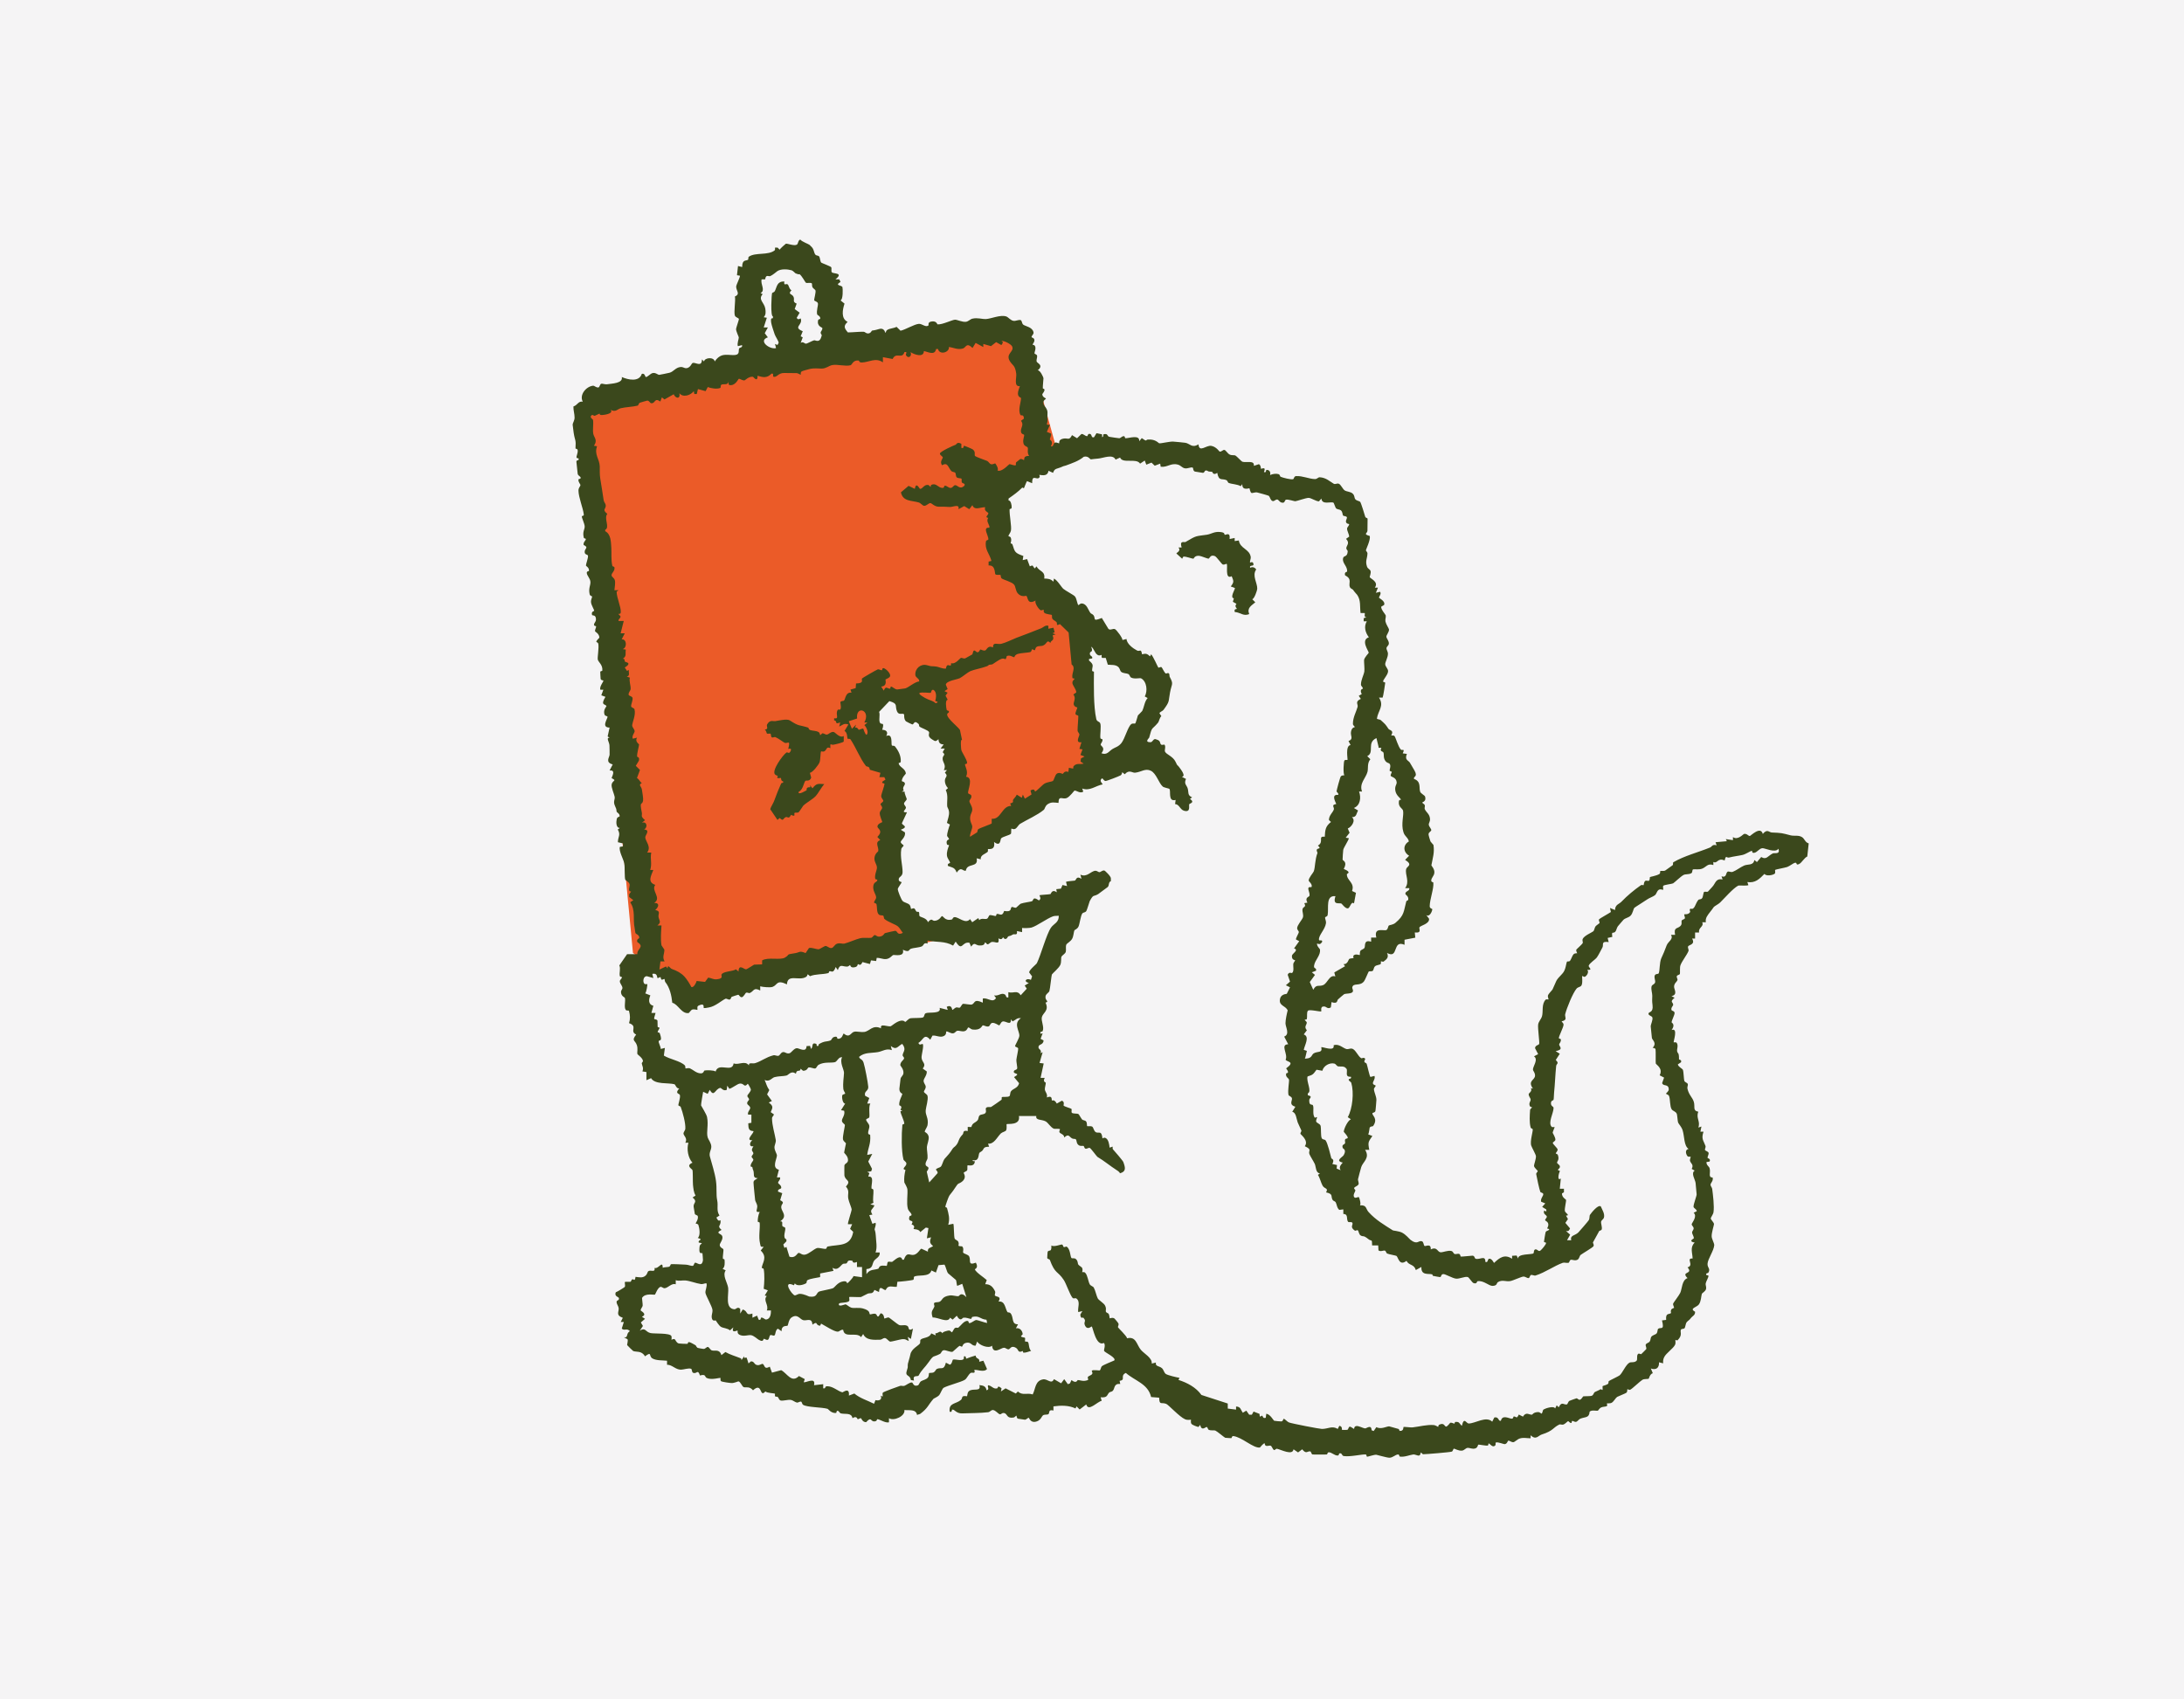
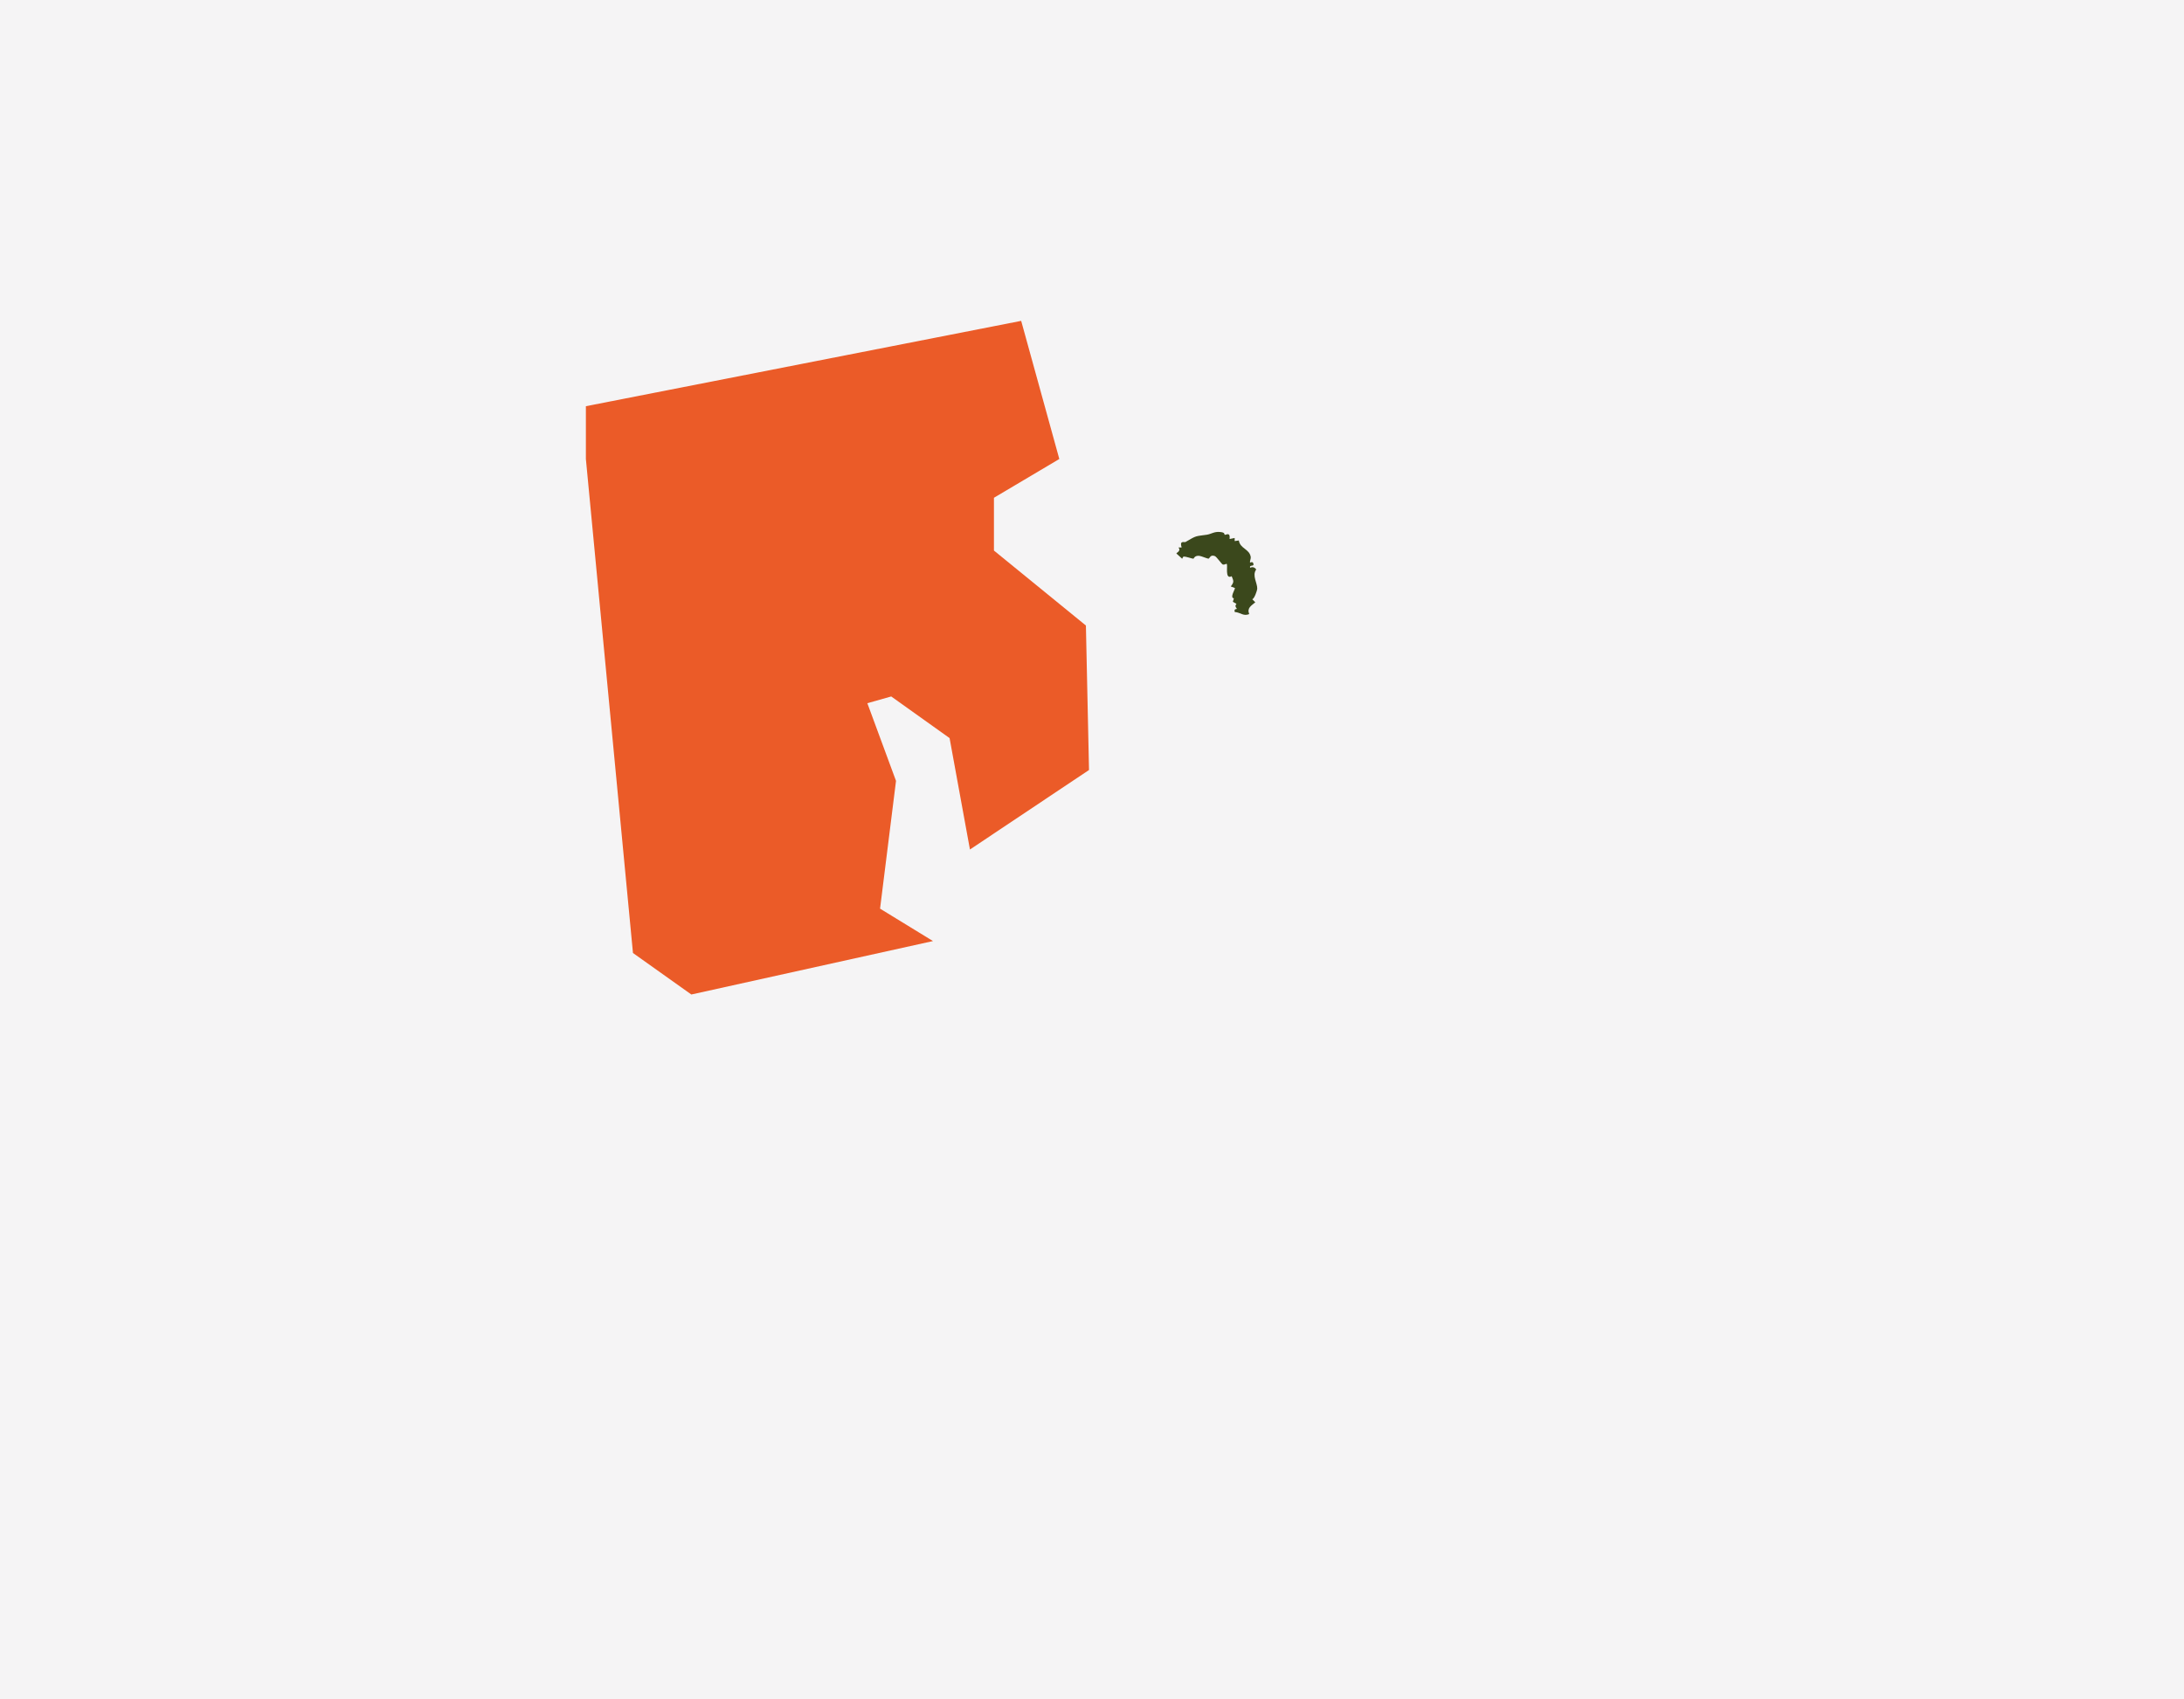
<svg xmlns="http://www.w3.org/2000/svg" viewBox="0 0 168.38 131.01" data-name="Capa 2" id="Capa_2">
  <defs>
    <style>
      .cls-1 {
        fill: #f5f4f5;
      }

      .cls-2 {
        fill: #3b481c;
      }

      .cls-3 {
        fill: #eb5b28;
      }
    </style>
  </defs>
  <g data-name="Capa 1" id="Capa_1-2">
    <g>
      <rect height="131.01" width="168.38" class="cls-1" />
      <g>
        <polygon points="48.8 73.48 53.3 76.68 71.93 72.56 67.85 70.06 69.08 60.21 66.87 54.22 68.71 53.7 73.21 56.91 74.78 65.5 83.96 59.37 83.72 48.23 76.63 42.45 76.63 38.38 81.67 35.39 78.73 24.74 45.17 31.32 45.17 35.39 48.8 73.48" class="cls-3" />
        <g id="lW3zbs.tif">
          <g>
-             <path d="M62.49,18.96c.3.24.23.51.38.68.07.08.22.05.28.13.08.1.08.4.17.48.03.03.71.28.76.35.06.08-.02.29.05.39.09.14.96.01.28.55h.3s.09.2.09.2c-.49.3.09.23.15.4.03.09.06.98-.15,1.02l.31.25c-.15.46-.29,1.15.24,1.41-.33.3-.27.48.02.81.38,0,.84-.06,1.21-.05.1,0,.18.12.31.13.24.02.31-.21.34-.22.36-.05.32-.07.58-.13.43-.09.41.35.48.29.01-.01,0-.14.13-.22.2-.12.49-.11.7-.23l.31.3c.38-.08,1.07-.51,1.42-.53.25-.01.54.31.74.11.02-.02-.11-.27.3-.3.33-.02.36.23.4.23.37.03,1.11-.35,1.34-.36.19,0,.56.2.85.16.19-.03.32-.2.49-.24.41-.09.72.04,1.04.03.4-.02,1.11-.35,1.57-.2.17.06.34.32.58.34.15.02.37-.1.53-.06.1.03.08.26.21.36.17.12.69.18.78.57.04.17-.14.24-.15.38,0,.05.22.04.22.25,0,.16-.15.29-.14.34,0,.02.19-.03.22.22.02.19-.08.33-.07.45,0,.06.18.05.2.19.02.13-.07.29-.04.43.02.13.59.28.08.69.18-.05.44.51.45.6,0,.11-.06.6-.05.78,0,.06.32-.02-.04.45,0,.25.28.3.28.35,0,.04-.19.1-.2.28-.02.28.29.39.32.75.01.15-.02.36,0,.64.03.23-.22.39.19.34l-.24.55.32.13c.04.16-.09.35-.09.46,0,.03.31.13.08.52.23.06.16-.22.32-.28.12-.05.29.07.32.05s-.09-.28.32-.36c.35-.07.45.18.67-.27l.39.24.33-.32c.15-.05.28.17.46.16.03,0,.03-.25.24-.16.12.05.06.32.28.24l.19-.31.43.09v.22c.21-.08-.07-.27.29-.24.15.01.12.18.27.21.08.02.72.11.76.11.1,0,.2-.14.32-.16.15-.02.1.16.16.16.27.01,1.12-.31,1.06.23l.2-.24c.45.32.26.13.48.11.6-.04.81.29.87.29.15.02.8-.15,1.08-.13.18.01.76.07.92.09.36.05.51.44,1.02.12.06.68.6.04,1,.12s.6.44.64.44c.14.02.24-.14.35-.13.11,0,.25.28.42.36.16.08.35.02.45.08.08.04.47.46.52.47.3.1.96-.14.89.32l.39-.13c.16.08.15.35.16.36.02.02.43-.22.23.24.19.11.14-.16.2-.16.24,0,.33.18.27.4.19-.09.46-.13.66-.07.1.03.11.18.15.2.19.08.77.23.96.19.09-.02.06-.23.24-.24.49-.03,1,.22,1.45.23.18,0,.25-.15.37-.14.5.03.77.32,1.08.5.13.07.26-.06.39,0,.16.06.3.41.45.51.16.11.45.09.62.25s.11.31.2.43c.1.13.31.13.38.21s.34.98.39,1.15c.03.09.17.08.18.15,0,.05-.01.8-.01.92,0,.21-.37.25.18.41.07.3-.3,1.04-.3,1.1,0,.05.13.15.12.25-.01.38-.19.58-.03,1.02.05.15.23.2.27.33.05.19-.09.43-.06.48.07.12.71.36.39.8h.24s-.16.4-.16.4l.32-.08c.14.17-.12.39-.07.47.02.03.51.27.38.55l-.22.13c-.03.21.34.61.35.67.03.15-.06.3-.02.48.05.22.25.5.27.6.02.2-.2.42-.2.56,0,.13.21.33.19.54-.01.14-.17.23-.18.33-.02.13.11.27.11.45,0,.29-.22.65-.21.8,0,.19.23.35.22.55,0,.27-.42.67-.38.8,0,.03.16.04.16.09,0,.06-.16,1.09-.2,1.14h-.28c.42.64-.07,1-.16,1.61.02.08.2.05.29.12.37.34.34.29.61.69.05.07.25.09.28.24.02.09-.09.25-.07.26.02.02.17-.04.25.05.09.11.28.83.49,1.04.08.09.34-.13.14.29l.32.04c-.2.49.13.49.24.69s.24.4.34.58c.3.53-.1.44-.03.66.58.2.36.7.48,1,.04.11.35.28.37.35.13.39-.22.44-.22.47.01.05.17.12.2.2.03.11-.04.22,0,.31.12.26.36.36.4.72.03.25-.11.35-.09.49.02.15.21.32.19.42-.02.09-.2.14-.21.31,0,.08.11.44.15.55.01.03.23.26.23.27.09.59-.05.97-.16,1.57,0,.04.25.28.23.56s-.24.39-.24.62c0,.14.16.1.16.16.05.45-.27,1.26-.28,1.81,0,.2.21.19.2.24-.01.17-.22.64-.47.44l.22.29c.05.4-.66.52-.74.66-.06.12.22.46-.36.4l.04.4-.83.16v.39c-.97-.42-.42,1.13-1.35.63.15.32,0,.47-.26.66-.05.04-.2-.03-.21-.02-.02.03.02.17-.02.21-.08.08-.31.07-.43.17s-.1.3-.19.36c-.08.06-.25.01-.3.05-.03.03-.29.67-.36.75-.32.42-.83.09-.91.47-.02.09.11.24.03.35-.1.16-.52.11-.66.18-.03.01-.4.34-.47.4-.09.08,0,.38-.5.21l-.05.4c-.22.17-.37-.05-.48-.06-.38-.05-.23.34-.26.37-.05.06-.93-.18-1.03-.04-.11.1-.04.46-.08.62-.02.08-.15.05-.16.06-.02.06.13.13.15.21.03.17-.25.33.01.61l-.24.32c.48.17.07.82,0,1.19l.24.08-.12.51c-.08.1,0,.09.08.08.45-.03.39-.29.57-.4.29-.18.69,0,.58-.47.06-.07,1.07.38.95-.15.4-.16.75.24,1,.29.14.03.28-.07.42-.03.28.06.46.6.72.74.04.02.22-.12.3.06-.19.33.06.24.11.37.05.13.22.96.29,1.01l.31-.08c.09.2-.13.44-.12.56.01.15.21.14.21.19,0,.1-.14.17-.13.28.02.26.19.54.19.82,0,.04-.06.83-.08.87-.05.13-.23.1-.23.17-.01.18.45.4.06.97-.03.05-.19,0-.27.13-.01.02-.05.43-.11.52l.32.12c-.31.46-.36.46-.24,1.07h-.32c.4.63-.18.93-.3,1.33-.09.3-.18.67-.25.94-.02.06.09.29.04.39-.06.13-.29.18-.33.27-.04.08.1.15.09.2-.03.15-.17.27-.12.47.08.21.32,0,.39.05.03.02.19.54.08.63.54-.04.43.26.67.52.55.61,1.21.99,1.87,1.41.03.02.48.06.7.17.31.16.53.45.66.56.54.42.61.02.88.11.14.05.12.3.2.36s.51-.24.48.27c.5-.25.5.2.76.22.19.01.57-.17.83-.1.15.04.15.2.25.23.13.04.25-.06.38.01.06.03.07.18.09.19.04.02.79-.07.91-.07.18.01.14.21.25.24.32.09.75-.31.74.24.22.09.16-.21.28-.24.22-.05.37.32.39.32.43-.41.82-.7,1.39-.32v-.23s.35-.02.35-.02l.12.24c-.06-.4,1.08-.3,1.18-.41.04-.04.01-.27.13-.3.17-.05.24.2.4.09.1-.07.47-.5.44-.6,0-.03-.16-.04-.16-.08,0-.04.11-.72.13-.75.06-.13.27-.09.27-.23l-.16-.05c.28-.49-.14-.56-.15-.63-.02-.08.13-.17.13-.28-.01-.13-.33-.19-.2-.47l.16.08v-.16s-.32-.2-.32-.2l.24-.27-.32-.13c-.07-.25.21-.47.16-.61-.03-.08-.2-.1-.22-.14-.08-.2-.28-1.13-.32-1.38-.01-.09.12-.18.12-.22,0-.07-.26-.24-.29-.41-.01-.09.17-.56.15-.76-.02-.14-.31-.65-.36-.8-.12-.33.15-1.14.11-1.27-.02-.05-.14-.05-.16-.14-.11-.41-.07-.93-.04-1.35,0-.08.16-.15.14-.22,0-.01-.15.05-.19-.17-.03-.2.1-.27.09-.41,0-.1-.15-.24-.15-.41,0-.1.3-.2.17-.47l.16.04c-.44-.62.15-.64.16-1,0-.26-.15-.34-.16-.47-.02-.22.44-.78.08-1.02l.32-.17-.24-.46c.02-.24.28-.22.32-.33.04-.12-.12-1.2-.08-1.49.04-.26.23-.4.3-.65.1-.36-.05-.93.28-1.27.05-.05.2,0,.22-.02.02-.02-.08-.18-.04-.31.04-.13.32-.4.35-.46.35-.73.18-.62.75-1.21.29-.3.28-.79.37-.94.02-.02.17.02.23-.06.1-.13.17-.4.27-.5s.27-.07.28-.08-.1-.17-.07-.27c0-.03.43-.39.5-.52.03-.06-.06-.19,0-.32.13-.26.69-.48.81-.58.08-.06.1-.29.18-.39.07-.08.29-.22.3-.24.03-.1-.09-.2-.03-.3.03-.05.79-.47.91-.56l-.07-.31.39.16c0-.43.33-.46.5-.65.44-.46.96-.89,1.5-1.27.06-.04.19.02.2,0,.03-.04.01-.22.12-.32.08-.07.23.02.29-.02.09-.07.06-.25.08-.28s.48-.09.73-.24c.09-.06.04-.2.06-.22.07-.05.26.02.39-.05.03-.02.41-.3.56-.4.08-.05,0-.2.07-.24.84-.49,1.88-.75,2.82-1.13.15-.06.18-.28.51-.17l-.08-.24.87-.08-.08-.16.55.08v-.24c.36.28.8-.23.85-.24.24-.04.32.16.45.16.06,0,.83-.8,1-.16.35-.42.48-.12.69-.11.77.03.77.04,1.46.22.28.07.6-.04.88.14.19.12.24.41.51.48l-.11,1.01c-.23.1-.42.47-.61.57-.3.16-.15-.12-.32-.09-.16.03-.42.26-.62.33-.18.06-.9.19-.92.22-.05.07.06.23-.06.31-.14.1-.64.2-.77,0-.38.39-.72.73-1.32.63l.08.24c-.15.07-.72,0-.79.04-.38.2-1.03.94-1.39,1.3-.12.12-.44.28-.49.35-.11.16-.15.21-.26.35-.2.26-.41.49-.35.82h-.28c.16.35-.32.39-.24.79h-.31s0,.47,0,.47h-.23c.28.48-.27.47-.31.61-.04.11.07.24.03.35-.11.29-.5.77-.62,1.1-.06.17-.02.56-.04.66-.02.08-.21.08-.24.18-.03.09.08.23.05.3-.06.16-.26.24-.26.52,0,.2.31.6-.2.72l.24.12c-.42.35-.1.33-.11.55,0,.08-.18.2-.13.39.02.09.23.06.24.24,0,.16-.23.57-.23.72,0,.03.32.15,0,.59.53-.21.12.91.16.95.02.02.17-.05.24.05.13.2,0,.5.02.61.06.29.15.04.15.65,0,.03.24.03.15.23l-.24.16c.04.2.35.32.39.42.06.15.07.75.11.85.06.13.23.13.27.25.03.08-.06.22-.03.35.12.51.38.66.49,1.01.12.39-.11.68.35.77-.2.49.18.74,0,1.22l.24-.08-.08.4h.24c-.19.57,0,.67.15,1.09.04.11-.05.24-.04.3.03.11.25.12.28.24.03.11-.08.26-.08.38,0,.04.27.07.16.29l-.24.04c-.02.25.21.34.24.48.1.34-.14.71.23.71.08.25-.15.42-.16.55,0,.12.11.21.13.33.06.45.17,1.35.1,1.8-.03.18-.21.39-.21.48s.23.29.25.43c0,.08-.2.69-.18.96,0,.16.2.54.2.65-.03.46-.5,1.07-.52,1.46-.01.32.24.36.07.67-.03.06-.26.04-.15.2,0,.01.14,0,.15.05.02.11-.17.4-.21.58-.03.13.06.27.03.42-.04.21-.3.31-.33.4-.06.21-.05.54-.22.8-.15.23-.79.31-.3.57.02.26-.19.33-.29.45-.19.25-.23.21-.35.35-.1.11-.1.4-.18.48-.04.05-.21.03-.26.09-.12.17.16.41-.27.83-.04.04-.15-.04-.16-.03-.03.07.04.24-.04.39-.14.28-.66.62-.82.92-.09.17-.11.31-.09.5l-.32-.08c.02.43-.22.62-.63.48l.15.36c-.23.07-.29.4-.31.42-.07.05-.33,0-.49.09s-.76.67-.93.76c-.09.05-.22-.05-.23-.04-.02.02.02.2-.08.28-.08.06-.65.28-.71.32-.12.08-.26.36-.42.45-.12.07-.33.03-.38.06,0,0,.08.15,0,.2-.11.06-.3.03-.45.11-.13.07-.19.22-.24.24-.11.03-.47-.08-.63.08-.04.5-.32.38-.72.54-.12.05-.22.22-.32.24-.12.03-.23-.08-.3-.07-.05,0-.03.17-.08.16-.12,0-.19-.14-.24-.14-.04,0-.22.21-.36.26-.11.04-.25-.04-.32,0-.5.24-.44.48-1.36.77-.27.09-.43.45-.85.06v.23c-.27,0-.55-.07-.82.01-.21.06-.39.27-.5.29-.15.02-.32-.13-.39-.12s-.08.23-.27.27c-.08.02-.51-.17-.68-.13-.09.02-.01.17-.06.22-.19.23-.41-.11-.5-.14-.07-.02,0,.14-.09.16-.12.03-.7-.09-.73-.07-.02.01-.04.23-.22.29-.24.08-.44-.06-.61-.04-.14.02-.25.19-.41.21-.27.04-.58-.16-.63-.15-.07.01-.07.19-.17.23-.16.05-1.96.2-2.2.2-.07,0-.15-.15-.19-.13-.01,0-.01.2-.13.23-.11.03-.3-.1-.46-.08-.24.03-.69.22-1.02.16-.07-.01-.02-.18-.16-.16-.2.02-.38.24-.64.25-.21,0-.97-.23-1.02-.23-.19-.01-.64.16-.71.15-.04,0-.04-.16-.09-.17-.25-.04-1.22.2-1.71.12-.17-.03-.11-.27-.34-.2-.04.01,0,.17-.15.16-.23-.01-.43-.24-.65-.25-.14,0-.1.16-.17.17-.05.01-1.03,0-1.09,0-.11-.03-.1-.22-.18-.24-.22-.04-.3.25-.62-.16l-.32.24-.35-.24c-.07.5-.95.03-1.27-.04-.1-.02-.16.13-.24.09-.1-.05-.15-.27-.24-.32s-.24.04-.37,0c-.12-.05-.09-.18-.1-.19-.1-.03-.35.31-.37.32-.5.08-1.38-.8-2.05-.88-.14-.01-.1.16-.17.16-.02,0-.44-.02-.46-.03-.1-.05-.61-.49-.75-.55-.12-.05-.35.02-.53-.07-.05-.03-.08-.2-.14-.21-.09-.02-.39.36-.51-.16l-.12.15c-.08.02-.5-.16-.54-.22-.1-.13-.03-.29-.05-.33-.01-.02-.23.06-.46-.04-.42-.18-1.27-1.11-1.44-1.18-.39-.16-.53.14-.55-.48l-.62-.05c-.24-1.03-1.24-1.24-1.95-1.86-.48.23.03.54-.48.61l.05.24c-.5-.05-.41.34-.56.51-.1.12-.23.09-.29.15-.2.21-.11.41-.66.37l.08.27c-.35.07-1.03.87-1.19.28l-.51.39-.24-.24-.08.16c-.51-.25-1.13-.24-1.7-.16v.32c-.43-.11-.27.2-.39.28-.09.06-.28.01-.4.08s-.16.35-.47.47c-.5.19-.6-.25-.64-.27-.05-.02-.19.14-.29.15-.03,0-.51-.07-.54-.08-.11-.03-.11-.22-.12-.23-.04-.02-.13.13-.22.14-.52.09-.48-.25-.68-.33-.21-.08-.27.1-.38.08-.14-.03-.32-.31-.54-.33-.14,0-.22.15-.36.17-.65.08-1.37.06-1.99.09-.49.02-.59-.32-.78-.29-.05,0,0,.24-.2.16-.09-.7.47-.57.87-.91.16-.14-.04-.36.47-.28.04-.15.02-.28.14-.39.29-.27.97.09.81-.47.28.03.5.07.55.4.26-.07.05-.25.12-.39.3.04.4.32.7.24.08-.02,0-.29.34,0l-.05.24.36-.24.79.4.16-.16c.35.34.71.08,1.14.23.23-.45.18-1.05.79-1.16.36-.07.65.42.85-.02l.55.32.24-.32.28.39.16-.06.12-.26c.38.31.45.01.48,0,.18,0,.34.1.61.05.38-.07.09-.16.18-.29.05-.09.27-.12.33-.24.05-.09-.05-.22-.04-.23.08-.12.6,0,.63-.04.08-.08.07-.24.16-.32.11-.1.75-.35.95-.44.17-.22-.72-.61-.78-.73-.05-.1.14-.44-.02-.62-.62.3-.84-1.21-.94-1.27-.03-.02-.33.32-.52-.08-.14-.3.16-.31-.14-.61-.02-.02-.19.15-.22-.23l.16-.27-.32.08c-.06-.35.2-.82-.16-1.06-.06-.04-.19.06-.28-.04-.21-.25-.48-1.08-.67-1.37-.48-.73-.67-.44-1.08-1.56-.02-.05-.18-.06-.2-.14,0-.02.02-.49.04-.5.14-.16.3.09.28-.47.19.15.76-.1.83-.07.07.03.07.16.12.19.07.04.18-.05.22-.03.29.17.28.74.37.87.06.08.22-.03.36.1.17.16.11.32.18.42.05.07.26.19.29.25.08.2-.01.32,0,.33.01.01.16-.04.24.05.19.2.22.65.35.89.07.12.25.15.31.25.12.21.21.66.31.84.07.13.46.36.55.53.14.26.04.39.07.48.04.11.17.1.22.18.06.1.06.32.08.34.02.02.21-.1.37.02.02.01.3.35.3.38.05.12-.06.22-.03.3.02.05.66.65.7.84.7-.17.73.5,1.06.89.24.29.89.62.84,1.06l.32-.08c-.07.32.27.25.47.44.13.12.15.32.28.43s.88.28,1.07.31l-.08.16c.68.22,1.35.57,1.77,1.16l2.03.66v.39s.64.08.64.08v-.24c.37.02.34.23.52.48l.27-.16.22.31h.21s.13-.24.13-.24l.46.18c0,.39.13.11.2.14s.04.24.28.16l.04-.31c.3.03.54.5.61.54.02.01.52.06.55.05.16-.02.13-.21.19-.2.09.01.28.24.4.28.24.09,2.36.5,2.54.5.48,0,.79-.27,1.22,0l.12-.24c.26.04.19.29.2.31.01.01.39.01.41,0,.1-.03.09-.21.18-.24.11-.03.3.18.35.16.02-.01-.02-.17.16-.21s.52.16.68.18c.12.01.49-.34.51.14l.16.06.21-.3c.35.2.79-.06.98-.06.04,0,.58.17.72.2.06.01.06.14.1.15.32.03.27-.28.29-.3.02-.03.58.05.7.03.54-.06,1.08-.22,1.63-.18.15.01.32.15.35.14,0,0,0-.12.06-.16.4-.2.42.13.54.14.11,0,.31-.3.33-.3.12-.02.28.08.31.07.04-.01.03-.13.07-.13.35-.03.28.11.51.3.17-.73.33-.18.53-.18.5,0,1.34-.6,1.81-.14l.16-.32c.37-.1.31.35.51.24.12-.48.62-.16.83-.15.15,0,.11-.17.16-.17.2-.02.21.24.39-.15l.32.16c.24-.4.47-.13.7-.15.03,0,.1-.2.49-.2.1,0,.22.12.23.12.1-.02.08-.25.17-.32.12-.08.79-.31.89-.08l.12-.24.16.15c.23-.49.38-.17.62-.22.08-.02.09-.22.21-.28.03-.01.5-.19.53-.19.09-.01.15.12.26.11.13-.02.24-.25.26-.26.08-.03.57.01.69-.06s.12-.22.22-.28c.17-.09.25-.1.43-.21.04-.02.13.06.14.06.05-.04,0-.29.02-.3.03-.03.29-.08.41-.17.07-.05.03-.2.07-.22.08-.06.74-.37.83-.44.22-.18.48-.83.76-.98.13-.07.37.02.54-.14.11-.1-.01-.37.11-.52.09-.1.21.03.26,0,.02-.02.37-.36.38-.38.05-.11-.06-.25-.04-.34.04-.13.25-.15.31-.25.08-.11.06-.27.12-.36.1-.14.33-.17.41-.26.09-.11.07-.32.12-.36.19-.16.51.17.3-.65l.32-.04c-.05-.57.22-.39.38-.53,0,0-.05-.14.01-.26.05-.09.21-.12.22-.14.02-.04-.1-.21-.07-.33.01-.05.47-.65.55-.83.14-.3.12-.99.56-1.13-.56-.55.48-.27,0-.83.54-.15-.16-.73.39-.68-.01-.45-.22-.86.16-1.23-.54-.1-.08-.3-.07-.32.02-.16-.13-.32-.13-.47,0-.09.13-.2.12-.32s-.16-.21-.15-.31c.02-.12.46-.6.15-.88l.24-.12c0-.16-.24-.22-.25-.35,0-.21.25-.84.24-.95-.01-.18-.06-.68-.08-.88-.03-.26-.38-.75-.07-.95l-.23-.13c.18-.34-.07-.41-.13-.62-.03-.11.07-.3.05-.32-.02-.02-.17.04-.25-.05-.13-.17-.2-.5.09-.55-.37-.25-.31-.96-.46-1.44-.1-.3-.3-.47-.35-.6-.04-.11-.06-.61-.11-.69-.09-.17-.3-.2-.38-.32-.16-.24-.1-.77-.21-1.04-.04-.1-.23-.13-.23-.18,0-.02.21-.18.21-.31,0-.48-.43-.21-.51-.5l.15-.42-.34-.18c.28-.54-.27-.81-.3-.91-.02-.07.01-.94-.02-1.1-.02-.08-.15-.1-.22-.11.35-.37-.03-.59-.06-.76-.02-.14-.08-.73-.09-.89,0-.15.18-.51.13-.68-.04-.14-.33-.15-.3-.32.03-.14.38-.05.31-.63-.05-.42-.02-.35-.02-.73,0-.22-.1-.46-.06-.7.03-.18.24-.16.28-.34.03-.14-.09-.35-.03-.52s.27-.08.31-.18c.09-.23.05-.8.19-1.14.18-.41.25-.54.42-1.01.11-.3.55-.47.33-.81h.32c-.12-.6.17-.45.4-.67.17-.16.06-.31.11-.43.03-.07.21-.1.24-.16.04-.08-.08-.29-.04-.32.02-.02.32.05.45-.18.03-.04-.1-.18.03-.26.33.13.36-.39.6-.67.07-.08.21,0,.31-.16.06-.11.08-.43.14-.46.06-.04.23.02.29-.02.02-.01.24-.27.33-.36.27-.28.26-.68.8-.58l-.08-.24c.42.13.31-.27.47-.36.09-.05.25.07.4.01.25-.09.61-.37.87-.48.28-.13.72.02.79-.43l.2.16.33-.39c.41.25.52-.1.9-.28.13-.06.58.11.43-.36-.25.36-1.06-.06-1.24-.04-.24.02-.39.3-.6.35-.26.06-.15-.16-.22-.15-.15.04-.46.26-.71.32-.36.08-.64.1-1.04.2-.2.05-.23-.24-.34.23-.55-.25-.55.28-.87.11v.24c-.44-.16-.55.16-.87.28-.24.09-.52.03-.67.05-.13.02-.03.22-.16.3-.2.11-.42.05-.59.13-.19.09-.71.59-.81.65-.09.05-.7.11-.76.19-.05.07.02.27-.01.31-.01.02-.2-.09-.34,0-.16.11-.16.31-.3.42s-.44.21-.59.32c-.21.15-.93.59-.98.64-.1.09-.12.45-.32.63-.15.14-.38.16-.53.3-.03.02-.39.46-.43.5-.09.11-.12.34-.2.42-.18.19-.3-.11-.23.4l-.36.08.08.32c-.62-.09-.37.21-.48.41s-.31.61-.43.77c-.13.18-.57.44-.63.64-.04.12.38.36-.11.32.16.17-.05.49-.2.54-.06.02-.17-.09-.19-.06-.03.03.06.56-.07.74-.08.11-.25.1-.36.22-.29.33-.77,1.52-.88,1.97-.04.14.06.3.01.4-.07.14-.27.14-.28.16-.02.05.14.11.14.26,0,.2-.39.92-.36,1.04,0,.04.14.04.15.09.03.21-.13.32-.13.39,0,.16.39.39-.27.52l.32.2-.31.48c.29.29.05.27.03.47-.07.68-.09,1.39-.16,2.05-.02.16-.01.42-.04.54-.02.08-.19.05-.2.25-.02.27.2.26.2.39,0,.4-.46,1.16-.14,1.46.05.04.19,0,.22.01.02.01-.15.37-.15.44,0,.03.23.37.21.55-.01.1-.2.17-.2.24,0,.08.35.39.37.49.02.14-.13.24-.14.31,0,.04.13.02.17.15.12.37-.08.46-.07.57,0,.08.22.16.22.31,0,.19-.34.24,0,.32-.1.21-.23.81.07.59l-.08.79h.32s0,.27,0,.27l-.15.09c-.02.3.3.46.31.49.03.11-.12.64-.09.86.02.15.45.36.09.36l.15.27-.2.29.36.43c-.09.17-.1.23-.31.2l.32.28-.24.43h.32c-.1-.4.29-.34.55-.6.08-.08.77-.88.8-.94.09-.15.04-.34.1-.42.1-.15.62-.81.83-.65.11.26.33.58.24.88-.04.11-.18.18-.21.28-.04.16.1.44.04.62-.03.08-.17.09-.19.12-.08.17-.46.82-.48.87-.02.07.11.2.03.31-.08.11-.85.56-.98.66-.09.07-.1.29-.24.37-.2.11-.41-.02-.52.01s-.1.21-.18.23c-.13.03-.32-.04-.44,0-.67.24-1.34.74-2.1.98-.1.03-.26-.07-.35-.04s-.09.21-.18.24c-.1.02-.26-.12-.39-.12-.16,0-.8.31-1.03.35-.34.06-.61-.13-.95.08-.12.08-.04.27-.4.29-.29.02-.7-.44-1.17-.36-.06,0-.03.25-.32.14-.1-.04-.35-.44-.43-.46-.24-.07-.64.16-.93.12-.27-.04-.82-.36-.96-.35-.18.01-.15.19-.23.23-.03.01-.47-.07-.55-.09-.06,0-.04-.11-.08-.12-.29-.08-.87.11-.83-.57l-.43.24c-.14-.48-.52-.33-.72-.71-.55.43-.63-.26-.77-.38-.04-.03-.57-.12-.71-.18-.09-.03-.09-.2-.19-.23-.11-.03-.34.11-.49-.02l-.02-.38h-.47c0-.55-.05-.29-.28-.48-.44-.35-.37-.16-.59-.28-.16-.08-.15-.34-.24-.41-.05-.03-.17.06-.22.03-.39-.27-.15-.41-.18-.57s-.29-.03-.35-.12c-.15-.22.05-.58-.36-.6v-.35s-.31.04-.31.04c-.19-.15-.19-.43-.28-.59-.05-.08-.19-.1-.23-.17-.18-.3.08-.46-.51-.59.2-.36-.11-.24-.27-.52-.12-.21-.21-.61-.36-.83l.16-.11c-.34-.04-.3-.5-.4-.73-.06-.14-.38-.65-.42-.77-.09-.28.24-.32-.35-.6.33-.44-.33-.9-.34-.96-.01-.07.09-.2.08-.23-.02-.08-.23-.49-.29-.65-.1-.27-.12-.77-.42-.81l.24-.39c-.52-.17-.23-.46-.26-.64-.03-.17-.25-.18-.27-.28-.07-.34.07-1.04.04-1.17-.03-.13-.28-.19-.22-.47.02-.07.32.03,0-.4.74-.54.05-.48-.04-.67.21-.43-.45-1.17.2-1.19l-.31-.59c.46-.18.1-.73.1-1.03,0-.26.1-.73.17-1-.19-.37-.67-.34-.6-.83.04-.31.28-.41.53-.44l.25-.5-.32-.16.32-.28-.18-.53c.11-.26.3-.1.34-.14.17-.13.07-.51.09-.69.01-.11.16-.25.14-.29,0-.02-.28,0-.24-.36.02-.15.56-.43.16-.55l.4-.56-.24-.12c-.07-.07.21-.48.21-.59,0-.07-.14-.16-.13-.31.02-.23.38-.63.44-.8.07-.21-.05-.41-.03-.62.03-.26.33-.14.14-.49l.24-.04c-.23-.42.14-.43.16-.53.07-.27-.33-.74.15-.66.12-.22-.21-.44-.21-.51-.01-.21.35-.6.39-.71.12-.32.08-.88.29-1.43,0-.02-.08-.15-.06-.23.05-.17.41-.03.09-.33.51-.28-.05-.75.53-.68.03-.51.04-.8.48-1.14l-.16-.15c0-.37.31-.58.38-.82.03-.1-.07-.23-.05-.29.03-.11.22-.11.23-.12.03-.04-.47-.77.16-.71.05-.13-.12-.19-.13-.28,0-.06.27-1.09.33-1.15.07-.07.18-.08.27-.08-.11-.14-.05-1.07,0-1.13.07-.1.22-.03.24-.05.04-.05-.19-1.11.24-1.15l-.16-.31c.41-.15.14-.4.19-.7.06-.38.28-.35.29-.37.02-.06-.14-.12-.14-.26,0-.5.25-.91.36-1.3.06-.21-.24-.4.25-.62l-.16-.24.23-.13c-.2-.39.09-.4.09-.42,0-.12-.15-.19-.15-.31,0-.37.21-.72.26-1.01.03-.17-.03-.76-.02-.88.02-.21.36-.53.36-.57,0-.12-.65-.98.01-1.19-.28-.37-.4-.83-.16-1.23h-.24s0-.24,0-.24l.24-.08c-.26.05-.12-.28-.16-.32h-.32c-.07-.51.04-.96-.26-1.4-.02-.03-.19-.2-.32-.39-.04-.06-.18-.08-.24-.2-.14-.29.21-.63-.37-.91-.09-.27.14-.27.15-.29.05-.42-.39-.64-.31-1.03.05-.26.33-.04.36-.55,0-.05-.11-.13-.11-.23,0-.2.31-.38-.02-.72l.24-.17c0-.19-.17-.45-.16-.62,0-.12.2-.26.15-.35-.01-.02-.22,0-.24-.2,0-.1.09-.25.08-.31-.03-.12-.24-.09-.29-.14-.07-.08-.03-.29-.18-.41-.1-.08-.26-.06-.37-.15-.04-.03-.17-.42-.19-.43-.18-.13-.9.2-.94-.33l-.19.22c-.22,0-.63-.28-.8-.27-.2,0-.93.26-1.03.26-.08,0-.54-.16-.71-.12-.13.04-.05.32-.38.21-.11-.04-.19-.19-.27-.22-.15-.03-.22.12-.35.12-.19-.01-.23-.33-.33-.41-.04-.03-.81-.24-.9-.26-.15-.03-.36.07-.43.04-.11-.06-.14-.35-.16-.36-.03-.02-.57.22-.55-.32l-.12.16c-.27-.16-.66-.15-.92-.25-.09-.03-.08-.17-.19-.22-.34-.15-.58.11-.7-.56-.32.23-.37-.07-.39-.08-.46-.03-.24-.04-.4-.09-.23-.07-.15.17-.32.17-.03,0-.59-.09-.62-.1-.17-.08-.09-.29-.18-.31-.15-.04-.38.1-.59.06s-.31-.22-.52-.28c-.55-.16-.81.22-1.34.16l-.04-.24-.42.16-.25-.24-.4.16-.12-.32-.36.24c-.28-.46-1.36.03-1.54-.47l-.35.16c-.21-.46-.95-.11-1.35-.08-.14,0-.52.06-.55.06-.08,0-.19-.29-.55-.2-.41.34-.89.49-1.37.67-.13.05-.12.01-.35.12-.36.16-.53.08-.65.45l-.35-.16c-.08.52-.64.29-.71.32-.01,0,.05.12.03.16-.2.34-.59-.31-.58.48l-.39-.16c-.07.06-.22.52-.25.55,0,0-.11-.07-.13-.05-.31.32-.65.56-1.05.84v.15c.18-.02.25.39.24.53,0,.15-.15.1-.16.15-.02.48.17,1.33.1,1.66-.03.14-.18.32-.19.4,0,.04.15.03.18.13.09.22-.02.4-.01.42.01.04.12.03.14.1.19.6.18.65.84.89l-.05.32.34-.08.21.56c.32-.15.18,0,.39.16l.12-.16c.23.42.69.35.6.94.3.01.49.02.71.24l.04-.24c.29.15.56.65.72.79s.79.47.89.58c.16.17.18.66.29.68.01,0,.11-.13.24-.13.4.02.49.49.67.73.05.07.16.08.24.18.19.25-.12.51.64.21l.51.84c.16.15.35-.07.52.03.11.06.58.67.56.83l.31-.08c.04.39.5.72.82.89.21.11.3-.2.38.29.3-.08.39-.05.62.16l.08-.16c.16.15.52.99.56,1.03.03.02.18-.08.24-.04s.2.4.33.49c.04.03.18-.1.26.02.04.06.01.19.05.25.31.57.15.5.02,1.19-.14.73,0,.66-.5,1.34-.07.1-.25.14-.32.26l.15.23c-.15.13-.16.39-.27.52-.49.58-.43.23-.67,1.14,0,.03-.4.35.1.35.2,0,.21-.35.47-.21.35.1.23.29.35.39.06.05.24,0,.25,0,.14.13,0,.43.05.54.09.22.61.36.81.78s.1.18.26.39c.14.19.58.73.23.78l.32.16c-.18.39.06.48.13.73.09.29-.04.53.34.69l-.16.12c.41.29-.04.35-.06.41-.05.13.14.66-.41.5-.3-.09-.36-.5-.68-.51l.04-.32c-.63.17-.33-.74-.49-.86-.02-.02-.43-.1-.5-.17-.32-.28-.49-1.01-.92-1.22s-.73.1-1.22.15c-.21.02-.46-.27-.79.12l-.2-.16c0,.08-.05.2-.11.24-.1.06-1.11.46-1.19.44-.1-.02-.16-.15-.24-.21-.24.17-.07.3.04.47-.55.1-.99.54-1.58.32l.08.24c-.24.17-.51-.09-.67-.08-.04,0-.36.48-.62.58-.32.12-.61-.25-.62.37-.31-.03-.54-.09-.82.09-.23.15-.22.36-.31.44-.5.42-1.3.76-1.84,1.09-.12.08-.24.33-.37.38-.15.07-.28-.04-.29-.02-.03.03,0,.35-.04.4-.11.12-.61.21-.75.35-.08.08-.02.69-.55.28.13.69-.44.52-.47.55-.01.01.02.17-.02.21-.16.16-.59.25-.53.58l-.32-.08c.16.76-.75.33-.83.95-.24.09-.33-.38-.71.15-.15-.41-.32-.37-.67-.51-.08-.21.16-.2.16-.24-.01-.14-.21-.32-.24-.56-.03-.3.08-.56.16-.78.02-.07-.13,0-.16-.09-.11-.35.16-.36.16-.38,0-.12-.14-.18-.15-.3s.15-.69.22-.84l-.23-.13c.06-.29.19-.56.16-.86-.02-.21-.14-.34-.14-.42-.03-.43.09-.83-.11-1.25l.17-.15c-.14-.14-.24-.36-.24-.56,0-.33.3-.34,0-.63l.16-.2h-.24c.2-.38-.07-.58-.09-.83-.03-.36.29-.29,0-.55l.16-.28h-.32s.24-.32.24-.32c-.27,0-.4-.13-.4-.4-.23.18-.23.18-.47.03-.44-.26-.21-.45-.26-.58-.05-.14-.6-.32-.72-.41-.07-.05-.04-.18-.08-.21-.37-.35-.34.02-.49.03-.03,0-.47-.22-.49-.24-.18-.17-.13-.51-.14-.53-.11-.15-.41.1-.55-.24-.19-.45.12-.58-.59-.79l-.79.83c.1.24-.06.66.08.86.1.15.36-.13.16.52.32.01.48.18.31.48.53-.23.36.59.43.72.03.06.18,0,.24.08.26.32.47.72.45,1.15,0,.16-.17.1-.16.15.03.31.53.39.55.8,0,.03-.29.27-.31.56,0,.07.24.04.24.23,0,.12-.23.27-.09.51l-.15.09h.22c-.03.15.17.53.16.58-.02.11-.2.22-.21.34,0,.11.14.2.15.31,0,.17-.42.39.08.36l-.39.84c-.02.16.58.26-.09.51l.32.2c.08.33-.3.62-.32.72-.03.14.22.24.22.3,0,.05-.17.16-.18.27-.1.62.1,1.25.1,1.77,0,.33-.25.35-.29.51-.06.25.22.25.22.27.01.04-.29.42-.3.53-.01.13.27.83.38.93.13.12.39.15.52.28.11.12.1.31.12.32.03.02.17-.07.24-.04.08.04.11.18.18.25.03.03.17,0,.19.04.05.07,0,.23.05.31s.57.14.64.47c.33-.38.31-.1.52-.11.37-.02.52-.35.55-.36.12-.04.23.4.77.26.09-.02.05-.15.2-.18.3-.05.86.58,1.21.15l.17.24.47-.32.07.16c.16-.19.46-.04.6-.11.11-.06.12-.23.2-.27.09-.04.4.07.47.06.05,0,.04-.15.09-.16.21-.03.41.25.56-.23.63.11.45-.2.58-.3.06-.04.23.08.34.05.02,0,.29-.28.36-.31.21-.08.79-.15.87-.19.13-.07.04-.41.53-.06.18-.12.11-.23.04-.4.04-.03.77-.06.85-.09.05-.02.11-.41.49-.14l-.04-.24.36-.04.12-.28.35.08-.08-.32c.08-.06.61-.08.68-.1.12-.04.1-.4.51-.14l-.08-.32c.51.24.8-.28,1.16-.3.13,0,.22.11.3.11.11,0,.22-.15.38-.13.05,0,.54.47.51.62v.2c-.21.08-.11.34-.25.46-.04.03-.69.51-.73.54-.38.23-.34-.03-.65.54-.02.04-.21.68-.26.76-.09.14-.22.09-.31.19-.13.16-.21.85-.3,1.02-.09.19-.3.25-.31.28-.06.12-.06.45-.18.66s-.4.35-.44.43c-.08.18,0,.39-.05.58-.05.15-.26.24-.33.37-.05.09.01.4-.09.63-.12.26-.59.64-.65.74-.03.05-.14,1.12-.19,1.27s-.27.21-.3.42c-.05.33.33.38,0,.48.3.61-.19.77-.28,1.11-.08.29.2.77.06,1.08-.03.08-.24,0-.16.21l.16-.04-.16.43.23.12c-.02.4-.43.25-.39.56.01.13.27.17.16.43l.16-.08-.24.83.32.04-.24,1.11h.32c-.17.33.07.33.08.37.01.13-.09.4-.07.54.03.18.23.35.15.6.47-.19.34.17.4.24.02.02.16-.14.37.23l.39-.22c.24.08.12.35.13.37.06.09.58.22.61.26.04.06-.02.23.02.29.07.1.41.05.52.11.04.02.2.33.29.43.05.05.23.05.3.14.09.12.05.34.08.36.04.03.26-.03.39.04.09.05.12.3.24.4.15.13.33,0,.43.11.11.12.11.39.12.4,0,0,.13-.09.23-.04.24.1.3.52.32.75l.24-.08c0,.06-.02.17.02.21.11.12.77.88.8.98.17.46.22.74-.27.87.03-.05-.16-.2-.22-.23-.56-.36-.97-.72-1.51-1.04-.04-.02-.51-.67-.59-.69-.1-.03-.22.09-.33.06-.09-.03-.11-.2-.14-.21-.08-.03-.23.04-.38-.06-.21-.15-.12-.36-.24-.47-.02-.02-.17,0-.27-.05-.24-.13-.25-.4-.61-.07.02-.24-.3-.29-.36-.4-.05-.09.05-.22.04-.23-.05-.08-.4-.02-.48-.05-.25-.11-.43-.45-.62-.56-.32-.18-.8-.06-.73-.42h-1.34c.14.76-.89.57-.95.63-.02.02.04.33-.04.48-.05.09-.29.13-.4.23-.31.31-.53.85-.99.79l.08.24c-.46,0-.38.15-.52.3-.07.08-.2.12-.23.18-.09.14,0,.67-.51.55-.04.14.17.03.16.12-.05.43-.52.26-.55.28-.05.03,0,.32-.04.39-.05.08-.26.13-.27.2,0,.04.27.37-.14.68-.28.21-.24.02-.53.48-.18.29-.35.46-.44.6-.06.09-.31.77-.3.86,0,.03.12.03.13.1.12.45.23.8.09,1.28l.39-.08c.06.07.04,1.04.11,1.15s.23.12.28.25c.12.28-.19.32.29.34.17.17.04.42.08.48.06.11.4.14.47.31.14.3-.13.71.51.47.24.42-.09.49-.08.51.08.24.71.63.92.83l-.12.32c.39-.01.6.21.76.55.05.11-.05.27-.01.32.09.13.54.03.28.47.51-.07.5.52.68.8.05.07.16-.01.26.12.24.31.04.85.56.83l-.16.31c.29-.06.49.17.52.44,0,.06-.13.14-.13.16.02.11.28.1.3.13.05.06-.02.23.02.29.02.03.17-.03.23.06.08.12.04.5.23.66-.19.05-.39.15-.59.14-.04,0-.02-.11-.07-.13-.03,0-.15.11-.28.03-.06-.03-.09-.19-.22-.27-.38-.23-.46.1-.57.11-.14.01-.24-.13-.37-.12-.21,0-.84.57-.91-.16-.27.25-.99-.04-1.15-.32l-.12.32c-.34.02-.33-.31-.73-.22-.27.06-.27.27-.31.29-.06.03-.16-.08-.21-.05-.09.05-.47.42-.51.44-.15.08-.53-.14-.7-.11s-.18.23-.28.28c-.56.3-.45.03-.87.63-.33.47-.53.57-.78,1.04-.07.12-.49-.09-.36.39l-.24-.04c-.07-.46-.49-.22-.3-.77.11-.33.03-.19.07-.49.02-.11.13-.42.19-.71.08-.44.6-.66.73-.84.06-.08,0-.24.06-.3.16-.18.69-.11.82-.49l.35.16-.04-.16c.28,0,.35-.29.56,0-.04-.12.43-.22.49-.22.13,0,.2.14.22.14.06,0,.16-.27.23-.32.11-.08.23,0,.28-.04.17-.13.47-.59.74-.51.06.02.05.16.1.16.17.01.39-.23.55-.24.08,0,.69.22.83.23l-.05-.25c-.5-.04-.54-.34-1.08-.22-.07.01-.06.15-.11.15-.14.01-.35-.13-.61-.08-.05,0-.21.36-.49-.16l-.32.3-.2-.15c-.17.46-.93-.05-1.34-.01-.17-.51,0-.52.13-.84.03-.08-.09-.24.01-.3s.28-.02.4-.08c.23-.12.16-.39.76-.48.25-.04.53.08.69.05.08-.01.18-.37.61.08l-.32-1.03-.39.16c-.05-.11-.05-.4-.1-.46-.03-.04-.55-.45-.6-.51-.1-.11-.18-.52-.28-.67l-.46.04-.2.57-.35-.16c-.14.56-1.09.29-1.34.49-.03.02.02.17-.06.23-.05.04-1.07.16-1.22.15l-.05.39c-.2.03-.42-.07-.62,0-.19.07-.2.24-.24.25-.19.01-.47-.45-.51.15l-.35-.16c-.14.36-.32.21-.52.29-.11.04-.49.26-.53.26-.17.02-.87-.03-.89,0-.03.03.04.22-.01.3-.12.17-.73.1-.78.21-.11.3.47.05.5.05.1.02.28.21.45.26.22.06.54-.03.89.06.62.17.46.39.54.45.05.03.26-.07.4-.04.19.04.1.25.27.2l.16-.24c.27.04.26.37.28.4.03.03.24-.1.35-.07.05.01.65.51.78.57.21.09.4-.05.64.07.18.09,0,.46.44.22l-.16.79-.24-.16.08.32c-.22-.08-.23-.17-.52-.14-.12.01-.84.2-.91.19-.14-.03-.27-.28-.43-.28-.11,0-.23.12-.33.13-.49.01-1.1.07-1.33-.44l-.16.24c-.38-.44-1.29.13-1.38-.56-.17-.05-.27.13-.42.14-.27.01-1.01-.48-1.28-.62l-.08.16c-.4-.02-.13-.41-.59-.08-.04-.58-.44-.27-.72-.35-.25-.07-.43-.52-.9-.2-.21.14-.26.59-.29.62-.07.07-.48-.07-.47.44l-.28-.2c-.21.09-.17.45-.27.52-.08.06-.24-.07-.32-.02-.09.06-.07.32-.2.36-.1.03-.23-.08-.3-.08-.05,0,0,.31-.4.07-.11-.06-.37-.32-.59-.35-.24-.03-.5.11-.81,0s-.19-.32-.23-.36c-.02-.02-.5.27-.32-.24l-.26.23c-.18-.17-.52-.17-.69-.27s-.38-.47-.41-.5c-.01-.01-.19.08-.27-.09-.11-.27.05-.47.02-.73s-.51-1.09-.54-1.3c-.03-.19.15-.5.08-.74-.14-.01-.27.08-.42.06-.4-.06-.86-.25-1.22-.28-.2-.02-.49.07-.73-.02v.32c-.31-.12-.58.27-.85.3-.14.01-.23-.14-.34-.1-.21.07-.38.57-.41.59-.08.05-.75-.15-1,.26-.01.02.06.48.05.58-.01.14-.17.25-.15.39,0,.03.55.28.09.48l.24.16-.32.28.16.27-.24.36c.44-.28.42.1.83.19.29.06,1.46-.02,1.6.22.05.09,0,.27.01.3,0,.01.15-.1.24-.05s.11.26.32.33c.03.01.61.04.66.03.11,0-.07-.29.41-.02.42.23.15.09.37.32.02.02.47.1.5.09.12-.01.22-.17.31-.15.1.02.18.22.29.26.22.09.6-.14.75.37l.31-.24c.36.21.78.32,1.17.48.07.03.07.09.06.15l.23-.31c-.05.25.14.08.15.09.07.09.12.34.17.47l.19-.16c.28-.01.23.27.51.29.19.02.33-.13.4-.09.16.07.09.47.54.21l.17.46.71-.19c.46.24.8,1.03,1.37.45l.45.24-.08.23c.11.1.96-.45.79.24l.71-.08v.32c.26.04.05-.18.35-.16.43.02.78.38,1.13.47.04.01.57-.44.5.25l.42-.16c.44.37,1,.53,1.52.79l.11-.28c.29.07.54-.04.4-.35.29.19.08-.09.17-.23.04-.06,1.16-.47,1.33-.52.09-.03.21.03.32,0,.14-.04.42-.29.6-.26.07.01.1.35.45.22.09-.03.12-.24.25-.32.12-.08.39-.12.52-.28.1-.13.06-.31.09-.34.03-.04.26,0,.37-.07.13-.08.14-.21.24-.26.35-.15.53.15.69-.48l.31.16c.19-.08.17-.38.25-.4.21-.05.93.23.82-.23.21-.1.14.18.2.16.23-.09.45-.17.71-.24.03.31.34.16.28.48l.32-.08.28.64c-.24.3-.83,0-.99.08,0,0,.09.14,0,.2-.06.04-.19-.03-.28.03-.18.13-.28.42-.44.52-.28.18-1.3.43-1.64.62-.1.06-.25.47-.34.57-.12.13-.41.25-.43.27-.44.5-.42.71-1.02,1.16-.07.05-.18.04-.25.1-.09-.49-.61-.34-.98-.39.08.48-.83.88-1.19.63v.32c-.29.07-.73-.25-.9-.24-.05,0,.02.16-.24.17-.28.01-.2-.41-.62.06-.28,0-.36-.28-.39-.3-.07-.04-.19.08-.26.07-.03,0-.06-.3-.4-.08-.09-.45-.55-.28-.91-.37-.07-.02-.14-.17-.2-.19-.15-.06-.11.16-.16.16-.39.03-.59-.3-.65-.32-.44-.13-1.57-.11-1.89-.31-.08-.05-.09-.23-.16-.25s-.23.09-.31.08c-.18-.04-.29-.18-.49-.21s-.61.09-.76.05-.15-.2-.24-.28c-.03-.03-.14,0-.19-.04-.05-.04,0-.19-.02-.21-.03-.03-.59-.04-.74-.17-.47.54-.21-.77-.95-.09-.28-.33-.54-.19-.71-.24-.14-.04-.24-.42-.42-.45-.03,0-.32.14-.53.13-.12,0-.74-.09-.8-.14-.09-.07-.03-.23-.05-.25-.03-.04-.69.18-1.06,0-.17-.08-.04-.33-.52-.19-.18-.52-.23-.11-.51-.2-.15-.05-.08-.28-.18-.32-.2-.07-.58.07-.78.07-.42,0-.68-.39-1.07-.38v-.31c-.34-.04-.83,0-1.13-.18s-.01-.57-.57-.16c-.26-.46-.68-.31-.91-.41-.03-.01-.44-.42-.46-.45-.03-.05.09-.34.02-.46l-.28-.15c.37.07.14-.3.47-.47-.26-.27-.43.01-.63-.2l.16-.51h-.24s.16-.32.16-.32c-.58-.21-.28-.46-.32-.75-.02-.17-.16-.29-.16-.48,0-.15.25-.09.17-.31-.02-.06-.37-.13-.23-.43.11-.03.67-.38.69-.41.06-.09-.02-.34.01-.38s.37,0,.43-.02c.07-.02.05-.15.15-.19.09-.04.19.22.24-.19.28.03.54.11.77-.09.15-.13.15-.3.21-.34.2-.14.55.14.49-.26.3.12.62-.62.63-.01.14-.06.38-.04.49-.08.1-.04.1-.17.14-.19.05-.03.94.02,1.15.03.17,0,.42.12.54.09.09-.02.09-.22.18-.24.12-.03.52.39.6-.2,0-.03-.03-.5-.04-.52-.06-.09-.28.16-.23-.44.02-.25.06-.19.19-.35l-.24-.04c-.11-.23.43-.2-.08-.36.22-.18.13-.75.05-.99-.04-.12-.2-.1-.21-.12-.02-.03.23-.33.16-.57-.03-.09-.2-.08-.23-.18,0-.03-.09-.52-.09-.55-.03-.32.34-.36-.08-.71l.23-.15c-.15-.25-.17-.55-.2-.83-.02-.2,0-1.03-.04-1.13-.03-.1-.55-.33,0-.57-.34-.37-.46-1.05-.31-1.54h-.24c.19-.34-.12-.53-.14-.69-.02-.12.13-.25.14-.39.03-.41-.19-1.24-.36-1.69-.02-.05-.15-.06-.18-.12-.02-.04.18-.6.12-.79-.05-.14-.42-.08-.05-.51-.22.04-.29-.3-.37-.32-.46-.13-1.51.04-1.8-.47l-.36.16v-.63s-.31-.05-.31-.05c.12-.28-.03-.43-.05-.63,0-.04.11-.11.09-.2-.05-.24-.41-.45-.43-.52-.03-.12.06-.4-.04-.68-.13-.39-.44-.31-.05-.81-.54-.26.16-.64-.55-.88.1-.31.09-.6,0-.93-.02-.09-.18,0-.25-.09-.16-.2,0-.71-.07-.92-.02-.07-.28-.12-.3-.44-.01-.16.12-.23.11-.34,0-.16-.21-.36-.2-.51,0-.12.16-.19.16-.31,0-.04-.15-.03-.16-.09-.06-.26.08-.59-.04-.82l.6-.87h.79c-.05-.42.6-.55,0-.93-.09-.28.17-.23.15-.37-.03-.21-.28-.25-.3-.34-.03-.12-.03-.23-.06-.39-.15-.7.09-1.32-.34-1.97l.24-.16-.32-.25v-.21s.15-.21.15-.21c-.31,0-.08-.36-.12-.56-.04-.18-.3-.29-.33-.35-.07-.17-.02-.96-.08-1.27s-.43-.94-.34-1.26l.24-.04v-.23s-.39-.09-.39-.09c0-.43.24-.56-.01-.98l.16-.12c-.3,0-.29-.46-.24-.68.04-.2.23-.17.23-.23.02-.16-.22-.31-.23-.33-.06-.2.04-.08-.13-.45s.01-.48-.03-.72c-.04-.22-.28-.72-.23-.96.08-.33.43-.25,0-.47-.03-.05.38-.66-.16-.59l.24-.47c-.6-.16-.25-.54-.24-.75,0-.09,0-.58-.01-.71,0-.24-.3-.64.01-.59l-.15-.11.15-.68c-.67,0-.15-.68-.16-.83,0-.07-.18-.04-.23-.17-.13-.36.16-.63.15-.66-.1-.18-.49-.03-.08-.71l-.32-.12.16-.43h-.23c-.1-.23.27-.65.23-.71-.01-.02-.17,0-.21-.12,0-.03-.04-.52-.03-.55,0-.06.16-.05.16-.1.04-.44-.3-.64-.35-.84-.04-.16.1-.89.04-1.22-.04-.21-.37-.01.08-.47,0-.31-.32-.46-.33-.49-.02-.15.09-.28.08-.38,0-.05-.19-.01-.16-.16.02-.13.14-.18.15-.38,0-.39-.28-.28-.3-.34-.09-.28.16-.3.16-.32,0-.11-.21-.42-.24-.64s.08-.35.08-.46c0-.05-.16-.03-.19-.19-.1-.45.08-.68.06-.95-.02-.28-.27-.47-.28-.69,0-.15.16-.11.17-.16.02-.25-.22-.36-.23-.39-.01-.16.19-.61.15-.78-.02-.09-.23-.06-.25-.25-.04-.3.36-.36-.08-.57-.05-.21.16-.33.17-.46,0-.04-.14-.03-.16-.1-.11-.48.06-.59.07-.85,0-.23-.24-.69-.22-.8,0-.05.17,0,.15-.15-.06-.5-.4-1.29-.41-1.83,0-.24.14-.32.15-.41.01-.11-.18-.23-.15-.45,0-.06.22-.02.16-.17-.03-.07-.19-.13-.22-.26-.01-.05-.1-.89-.1-.94,0-.17.23-.06.17-.23-.02-.07-.15-.02-.16-.09-.02-.11.11-.35.09-.55-.01-.15-.17-.12-.17-.15.05-.73-.04-.56-.14-1.21,0-.03-.08-.59-.08-.63,0-.12.15-.31.15-.54,0-.3-.1-.56-.09-.86.32-.1.37-.43.72-.37-.28-.53.26-1.17.79-1.23.12-.01.25.17.43.13.08-.02.1-.24.2-.28.08-.03.29.06.44.04.39-.06,1.26-.07,1.15-.56.49.22,1.34.4,1.54-.24.25-.09.25.24.32.24.13,0,.33-.25.5-.3.24-.07.42.14.53.13.04,0,.72-.14.79-.16.31-.08.45-.39.83-.44.26-.03.33.15.56.07.25-.09.3-.34.39-.38.22-.09.71.37.72-.28l.16.16c.05-.3.75-.37.83,0,.1-.16.23-.3.4-.4.34-.21.83-.06,1.17-.1.39-.04.23-.37.31-.51.03-.07.28-.05.22-.25l-.32.08c-.08-.2.08-.56.07-.68,0-.04-.21-.46-.21-.64,0-.08.23-.73.22-.77-.02-.09-.25-.12-.31-.26-.1-.26.07-1.2,0-1.48.46-.2.07-.46.1-.79.01-.11.3-.68.29-.81l-.23-.04.08-.71.32.08c0-.62.31-.45.46-.57.03-.03-.01-.18.06-.23.5-.35,1.49-.08,1.99-.49.04-.03.02-.16.02-.21h.2s.16.16.16.16c.03-.07.45-.45.48-.46.11-.03.66.2.85.07.11-.07.08-.33.26-.39.13.17.64.34.73.42ZM61.37,21.1c-.1-.06-.22-.22-.34-.26-.32-.09-.81-.12-1.09.06-.13.09-.35.3-.56.39-.12.05-.33-.17-.39.25h-.27c-.11.39.32.83-.08,1.06l.16.08c-.38.42.13.65.2,1.11.04.25.06.48-.12.67l.24.04-.24.75h.32s-.24.44-.24.44l.24.32c-.78.26.14.96.63.83l-.08-.32.19.08.09-.16c.01-.13-.24-.48-.3-.65-.07-.2-.25-.74-.27-.89-.02-.16-.07-.4.13-.36v-.15c-.2.03-.11-1.72-.06-1.8.02-.03.16-.05.21-.15.17-.35.16-.75.73-.74-.06.39.14.13.26.23.09.07.11.37.29.45-.31.33.03.26.15.49.13.25-.12.39.25.54l-.15.42.38.28-.23.4c.1.15.17.11.31.04.2.53-.64.66.16.99l-.16.39.16.08-.16.43c.18-.14.3.07.42.06.07,0,.46-.22.61-.26.12-.03.44.27.59-.36.02-.09-.09-.13-.08-.24,0-.08.15-.2.13-.34,0-.07-.45-.12-.32-.63.02-.06.16-.06.16-.1.02-.2-.23-.27-.24-.33-.07-.28.09-.7.06-.84-.03-.16-.25-.16-.29-.25-.02-.05.15-.63.1-.76-.02-.06-.17-.14-.23-.24-.05-.09-.02-.25-.05-.3-.07-.08-.39,0-.46-.05-.06-.05-.31-.54-.49-.66-.02-.01-.07.05-.25-.05ZM77.32,26.37s-.04.2-.13.23l-.39-.22-.4.31-.59-.17v.24s-.59-.32-.59-.32l-.24.39c-.48-.46-.49-.04-.74.04-.41.12-.73-.07-1.08-.12.05.44-.74.64-.84.16h-.15c-.1.53-.61.22-.94.16-.01.53-.75.27-1.03.08.14.3-.17.55-.35.24-.06-.1.17-.29-.12-.24-.18.58-.65-.04-.91.53l-.75-.14v.4c-.55-.4-1.09,0-1.63.01-.23,0-.19-.14-.23-.15-.45-.06-.52.33-.63.36-.41.11-1.02-.09-1.42-.01-.28.06-.45.26-.8.27-.26,0-.59-.05-.93.03-.11.03-.59.15-.64.2-.09.09-.04.23-.05.24-.02.02-.22-.12-.31-.12-.33,0-.65,0-.98-.01-.45-.01-.55.36-.81.29-.1-.03.06-.29-.16-.24-.33.35-.64.3-1.07.16,0,.57-.33.08-.36.08-.34-.03-.59.27-.65.28-.17.02-.35-.14-.44-.12-.05.01-.28.6-.76.47l-.08-.32c.11.4-.39.2-.51.31-.09.08,0,.22-.1.25-.23.09-.7.03-.94-.08l-.17.32-.59-.16-.09.38h-.19s-.04-.22-.04-.22c-.24.32-.83.52-1.11.16.09.49-.31.4-.44.08l-.71.4-.2-.16-.12.32c-.48-.33-.37.18-.71.13-.1-.02-.15-.21-.3-.2-.03,0-.5.14-.56.16-.11.04-.1.21-.19.23-.35.09-.95.11-1.3.2-.26.07-.37.33-.78.12.3.31-.6.42-.74.4-.25-.04.16-.24-.47.06-.05.02-.18-.09-.22-.06-.26.16.08.34.08.37.05.35-.04.76.02,1.08.06.29.36.49.05.92l.24.04c-.23.65.19.97.21,1.55.01.32-.02.56.04.95.09.6.18,1.06.26,1.66.02.14.15.26.16.38.04.31-.32.32.12.67-.28.36.22,1.05-.16,1.23v.11c.44.22.44.82.47,1.26.03.4-.03.96.08,1.41.01.06.15.05.16.11.06.28-.22.43-.22.61,0,.14.19.19.25.38.06.2-.01.56-.03.78h.32s-.15.11-.15.11c0,.46.35,1.19.32,1.59-.01.17-.16.11-.17.12-.02.06.14.13.15.21.02.13-.19.19-.15.34h.4s-.24.95-.24.95h.32s-.24.47-.24.47c.4-.05.43.65.08.75l.24.04c-.06.34.09.49-.24.71.19-.04.12.16.18.22.04.05.58.07-.02.45l.17.26.14-.07c-.02.23.11.45-.16.51l.24.08c-.07.28.08.62.06.87,0,.14-.19.28-.15.46.02.08.24.1.29.21.07.15-.13.55-.1.68.03.11.23.11.26.23.12.45-.2,1.05-.18,1.27.02.12.18.26.19.41,0,.13-.24.36-.14.58l.32-.08c-.18.3.16.49.16.52,0,.15-.17.68-.15.94,0,.04.21,0,.14.31l-.24.4.32.32-.23.62c.22.14.24.35.38.37-.31.19-.05.24,0,.52.03.21.12.69.09.86-.08.4-.29-.03-.1.89.06.28-.14.27.25.61l-.24.2c.41-.14.46.39.16.52.53.03.08.44.1.62.02.3.49.72.14,1.16h.32c-.1.51.08.84-.08,1.34h.24c-.18.47-.47.94.15,1.15-.35.44.52,1-.08,1.39.47,0,.32.34.08.55.44.08.22.29.25.52.04.29.26.41-.09.67h.32c-.03.46-.08,1.08,0,1.53,0,.02.21.3.22.33.02.32-.19.56.02.91h-.32s-.08.63-.08.63l.51-.24.12.16c0-.38.2-.01.32.03.42.15.73.32.99.6.18.2.4.55.52.79.17.1.39-.34.41-.46l.65.07.24-.33c.26.03.39.16.67.13.55-.06.31-.27.36-.37.14-.26.84-.22,1.11-.4l.2.17c.02-.63.43-.15.58-.17.07,0,.59-.35.62-.36.03,0,.51-.02.62-.02v-.31c.47-.27,1.37,0,1.75-.21.46-.27-.02-.22.82-.35.31-.05.31-.21.78,0l.26-.39c.22-.07.58.12.77.09.03,0,.45-.25.49-.25.18,0,.27.17.46.16s.23-.27.46-.34.39.03.54,0c.33-.08.9-.34,1.24-.42.27-.06.66,0,.84-.03.11-.03.18-.2.27-.21s.16.13.35.12c.32-.02.37-.24.44-.27.08-.03.75-.18.79-.18.19,0,.14.39.59.16-.12-.14-.23-.36-.36-.48-.21-.19-.75-.33-1.07-.6-.04-.04-.03-.21-.09-.25s-.23.01-.34-.09c-.17-.16-.12-.58-.17-.78-.03-.1-.19-.09-.19-.14,0-.12.15-.24.16-.39,0-.24-.3-.53-.21-.94.06-.28.29-.23.3-.41,0-.06-.14-.02-.16-.09-.07-.3.13-.66.13-.85,0-.29-.25-.47-.18-.83.06-.3.28-.42.28-.45.07-.29-.31-.7.16-.85l-.23-.25c.49-.48.03-.62.01-.78-.02-.24.36-.34.37-.36.02-.03-.22-.5-.19-.72.02-.15.17-.27.18-.36.02-.13-.13-.24-.12-.3,0-.08.19-.16.21-.25.02-.08-.16-.21-.16-.38,0-.14.26-.8.25-.95,0-.05-.23,0-.16-.16l.24-.16-.09-.19h-.38s.08-.33.08-.33l-.82-.24c-.02-.3-.23-.21-.3-.29-.46-.59-.76-1.41-1.18-2.04-.06-.09-.2-.03-.23-.06-.05-.06.01-.47-.24-.6l.3-.5c-.37-.12-.41.04-.71.16l.08-.32c-.5.2-.16-.11-.47-.16v-.16c.45.09.06-.34.28-.64.06-.09.17.06.22-.09.07-.22-.06-.45,0-.54.05-.07.22-.05.26-.09.12-.12.12-.68.58-.61l-.08-.24.4-.11.03-.36c.66-.02.39-.26.46-.38.04-.06,1.15-.69,1.22-.71.09-.02.21.07.3.07.06,0,.01-.2.16-.16.17.05.52.39.49.59,0,.15-.35.26-.36.28-.02.04.17.5-.33.55l.2.31c.15-.41.29-.14.47-.15.05,0,.04-.16.08-.16.13,0,.31.23.49.22.03,0,.58-.07.61-.08.26-.07.74-.51,1.08-.54.02-.24-.28-.27-.3-.5-.03-.51.43-.88.9-.75.45.13.28.05.67.1.28.03.5.19.79.16.09-.58.42.05.4-.42.33.12.69-.39.75-.4.1-.03.21.08.34.03.03-.01.51-.28.54-.3.05-.05.04-.27.14-.3.08-.02.17.12.24.13.17.02.2-.21.24-.21.1,0,.22.12.38.07.12-.03.19-.43.6-.23-.01-.46.34-.21.64-.28.39-.1.78-.31,1.16-.46.56-.21,1.33-.5,1.92-.74.17-.07.3-.26.55-.19v.23s.39-.08.39-.08l.09.35-.16.08.24.08c-.42.11-.13.09-.19.36-.03.14-.22.15-.21.31-.29-.31-.24.05-.56.19-.17.08-.36,0-.52.12-.08.05-.1.23-.12.24-.05.03-.19-.09-.22-.07-.03.01-.03.19-.14.22-.12.04-.74.07-.96.14-.26.09-.25.25-.27.25-.08.03-.34-.21-.58-.08-.1.42-.11.13-.37.2s-.71.44-.76.44c-.48.06-.11.02-.4.14-.35.14-.98.25-1.28.38-.19.08-.61.44-.81.54-.23.11-1.03.2-1.08.5l.14.34-.24.16.24.12-.16.23.17.32c-.22,0-.12.63-.08.78.02.08.25.02.15.21-.48.19.67,1.02.87,1.33l.16.77c-.15-.09-.07.73-.05.79.05.18.41.7.44.95.02.15-.17.1-.16.15.01.19.28.56.08.95.61.06.11,1.05.16,1.26.02.08.2.08.24.18.07.21-.14.32-.14.45s.23.39.22.65c0,.19-.14.34-.16.55-.04.41.16.55.16.78,0,.16-.24.66-.16.76.15-.12.39-.24.53-.34.04-.03.02-.19.1-.25.1-.08,1-.39,1.03-.44v-.36c.72.08.78-1,1.5-.99l-.08-.19c.37-.1.15-.16.24-.3.06-.1.22-.23.27-.38l.39.24.08-.24.16.31.51-.32-.08-.31c.34-.2.33.08.35.08.12-.02.56-.51.73-.61.23-.13.54-.14.64-.2.1-.06.17-.5.33-.58.21-.11.4.04.44.03.03,0,.12-.28.43-.15l.04-.32c.55.13.25,0,.37-.13.22-.25.49-.12.77-.19l-.24-.16.03-.24.28-.15-.32-.12.16-.43-.24-.04.16-.51c-.52.07-.15-.47-.16-.59,0-.11-.14-.19-.14-.32-.01-.2.08-1.09.05-1.14-.02-.03-.19-.04-.21-.13-.03-.11.16-.47.14-.5-.01-.02-.2-.02-.27-.21s.22-.5-.04-.79l.23-.16c0-.25-.29-.54-.3-.73,0-.21.14-.25.16-.31.02-.07-.15-.01-.16-.09-.07-.4.29-.77-.06-1.03l-.23-2.46-.67-.65c-.36.18-.16-.04-.27-.16-.1-.1-.23-.13-.31-.25-.06-.07-.01-.26-.05-.3-.02-.02-.46-.05-.57-.16-.09-.09-.04-.23-.05-.24-.03-.02-.17.08-.24.04-.15-.08-.48-.55-.39-.75-.65.38-.58-.27-.71-.36-.03-.02-.37.14-.66-.19-.18-.21-.15-.51-.29-.68-.18-.21-.83-.37-.95-.47-.09-.07-.06-.24-.09-.26-.06-.05-.27.02-.39-.05-.08-.05.03-.74-.53-.69v-.3s.22-.05.22-.05c-.15-.57-.54-.88-.42-1.52.02-.09.18-.09.18-.14.03-.29-.49-.96.08-.9v-.12c-.08-.23-.24-.4-.09-.64-.32-.05.03-.2.01-.38,0-.03-.37-.16-.24-.44-.37-.02-.83.28-.99-.16l-.24.31-.39-.24-.44.24c.09-.44-.41-.16-.67-.17-.37-.03-.5-.02-.84-.02-.35,0-.55-.28-.66-.28-.13,0-.31.22-.48.21-.11,0-.27-.22-.42-.26-.54-.16-1.22-.06-1.37-.78l.59-.5.48.23c.1-.59.36,0,.4,0,.2.02.3-.34.62-.3.08,0,.15.15.21.14,0,0-.02-.12.06-.15.37-.17.5.24.85.24.15,0,.11-.17.16-.17.18-.02.29.18.47.17.16-.02.22-.19.32-.21.2-.04.37.38.72.05.14-.18-.14-.19-.18-.26-.05-.08.01-.24-.03-.29s-.28-.02-.37-.11c-.08-.08-.05-.28-.12-.36-.04-.05-.22-.04-.3-.13-.26-.29-.26-.7-.71-.44-.2-.27.06-.52.06-.6,0-.08-.25-.18-.22-.31.04-.16,1.03-.61,1.21-.67.06-.02.11-.26.44-.07v.31c.21.09.15-.16.21-.16.05,0,.62.24.67.28.25.2.1.4.17.5.06.08.78.32.94.39.11.05.18.22.29.25.14.04.3-.07.33-.06.04.02.3.44.17.54.33.17.87-.47.92-.48.12-.01.41.15.5.07.02-.01-.02-.17.02-.21.04-.03.29-.24.31-.25.12-.06.28.09.3.07.05-.06-.08-.33.4-.32-.18-.2-.07-.54-.11-.63-.05-.12-.29-.09-.34-.37s.08-.51.06-.61c0-.07-.21-.04-.24-.24-.06-.33.26-.51,0-.86l.22-.16c0-.37-.22-.21-.26-.28-.22-.38.05-1.02.04-1.31,0-.04-.22-.05-.24-.33,0-.2.09-.41.15-.59-.49.06-.24-.64-.28-.96-.09-.67-.27-.61-.49-.96-.36-.59.35-.72.18-1.13-.08-.2-.69-.49-.83-.42ZM84.91,50.5s-.15.08-.28,0c-.24-.13-.28-.51-.51-.64.19.42-.05.37-.08.45-.1.3.24.24.16.46l-.24.04v.12c.44.37.23.41.24.79,0,.05.14.05.14.08-.01,1-.04,2.66.18,3.64.05.21.23.18.3.32.1.21-.03.96.02,1.16.01.06.16.06.16.1.02.17-.15.32-.14.39.01.14.4.22.06.67.45.16.55-.15.87-.34.19-.12.44-.16.67-.45.27-.35.49-1.24.75-1.45.12-.1.26-.02.31-.06.06-.05.19-.59.21-.62.01-.02.32-.31.33-.34.16-.32.17-.72.42-1l-.22-.12c.23-.42.16-1.16-.29-1.4-.08-.04-.52.08-.77-.06-.09-.05-.1-.21-.21-.27s-.42-.05-.55-.17c-.11-.1-.08-.25-.24-.39-.22-.18-.53-.13-.79-.16l-.16-.52h-.27c-.09-.04-.03-.22-.05-.24ZM72.1,54.05s.22-.65-.14-.86c-.16-.04-.17.21-.2.23s-.71-.07-.86.01c-.15.08.44.4.49.42.26.15.53.16.74.37.37-.09-.02-.16-.03-.17ZM66.63,55.72c.55-.99-.67-1.36-.55-.32l-.64.21.24.58.32-.32-.08.24c.18-.08.26.16.29.16.07,0,.3-.13.35-.08.02.02.1.38.24.47.21-.15-.01-.62-.16-.75l.24-.2h-.24ZM106.29,57.61l-.17-.7c-.78.35-.12,1.11-.71,1.39l.24.24c-.26.31-.15.7-.22.97-.12.48-.66.9-.42,1.52h-.23c.17.47.1,1.07-.4,1.27l.32.19c-.14.26-.1.51-.47.52.33.26-.05.77-.32.87l.14.33-.3.38.24.04c0,.14-.4.72-.43.9-.01.06-.06.71-.05.75.02.1.4.15.09.72.66.27.24.36.24.4-.02.5.63.65.4,1.3l.3.14-.15.82c-.24-.22-.3.41-.5.38-.19,0-.44-.36-.47-.37-.17-.08-.7.16-.46-.57-.77-.08-.51.89-.6,1.44-.02.15-.19.14-.2.2-.01.12.09.26.07.44-.08.52-.59.94-.54,1.29.02.11.29-.06.24.16-.12.18-.2.19-.39.12-.03.19.21.41.22.44.09.47-.39.82-.45,1.27-.04.28.21.12.15.39l-.32.12.24.2-.4.55.27.6c.23-.46.42-.23.75-.36.36-.14.49-.84.95-.67l-.08-.31.83-.48-.12-.16c.32.03.39-.37.44-.4.09-.06.28-.04.34-.08,0,0-.06-.13,0-.19.17-.16.45,0,.48-.04.01-.02-.02-.21.04-.31s.26-.13.32-.24c.08-.15-.08-.65.51-.47v-.32s.4,0,.4,0c-.22-.85.61-.47.79-.59.12-.08.11-.29.18-.34s.31-.04.51-.21c.69-.58.62-.86.83-1.65.02-.06.14-.07.15-.12.05-.29-.21-.37-.22-.46-.02-.22.36-.21.3-.44h-.32c.38-.5-.02-1.02.08-1.47.04-.21.57-.31-.08-.71l.31-.32c-.46-.27-.5-.82-.02-1.1-.07-.33-.31-.36-.42-.72-.2-.64.05-1.29-.03-1.66-.04-.18-.38-.26-.32-.71.02-.18.2-.09.16-.15-.08-.14-.36-.3-.43-.66-.07-.38.11-.46.1-.66-.03-.39-.43-.41-.46-.5s.08-.23.08-.3c0-.05-.15-.04-.16-.1-.02-.11.12-.35,0-.52-.06-.09-.21-.05-.34-.24-.17-.25-.08-.46-.14-.63-.04-.12-.32-.06-.16-.37h-.23ZM81.66,70.6c-.15.03-.33,0-.47.05-.46.16-1.25.75-1.67.87-.15.04-.55.05-.72.03v.32s-.4-.08-.4-.08c.07.38-.19.2-.3.26-.31.17-.16.07-.37.15-.04.02-.08.21-.24.2-.07,0-.13-.12-.16-.13-.02,0-.07.26-.35.08.09.55-.23.23-.52.28-.11.02-.22.18-.32.18-.07,0-.14-.16-.2-.14-.04.02.02.26-.45.23-.3-.02-.34-.31-.62.09l-.13-.3c-.6-.11-.54.73-1.06-.09l-.2.31c-.64-.37-1.27-.24-1.97-.39v.24c-.3-.14-.29.15-.44.21-.19.09-.7.12-.84.18-.2.08-.09.32-.62.08.15.59-.63.37-.76.41-.06.02-.25.29-.55.31-.24.02-.47-.11-.71-.09l-.04.24-.4-.05-.08.28-.58-.15c-.15.37-.3.14-.35.16-.03.02,0,.18-.21.23-.38.1-.37-.16-.39-.16-.03,0-.12.12-.23.12-.4,0-.54-.24-.72.27l-.16-.24c-.2.56-.34.28-.48.33-.05.02-.03.12-.09.14-.45.12-1,.06-1.41.24-.3-.28-.12-.07-.3.05-.54.35-1.44-.27-1.48.58-.81-.39-.71.04-1.1.19-.17.07-.76.02-.96-.04v.32c-.52-.26-.47.04-.79.19-.08.04-.19-.05-.3-.02-.03,0-.2.34-.33.35-.16.01-.19-.18-.28-.19-.03,0-.44.14-.5.16-.04.02-.06.19-.15.21-.11.03-.25-.1-.33-.06-.26.11-.8.6-1.28.67-.1.01-.34.08-.4.03-.03-.02.11-.41-.38-.18-.16.08-.09.18-.1.34-.5-.11-.43,0-.67.24-.56.09-.82-.69-1.27-.79-.06-.56-.19-1.17-.54-1.6-.05-.07-.04-.21-.06-.23-.03-.03-.17.08-.23.04-.05-.03-.06-.18-.08-.19-.03-.02-.19.1-.23.07-.05-.03.02-.41-.4-.32l.08.32-.5-.14c-.27-.01-.33.4-.21.56.07.1.21.03.24.05s-.07.66-.16.71l.4.16c-.14.31-.17.71.23.8l-.15.55h.32c-.22.71-.07.37.14.57.02.02.01.43.02.49,0,.06.15.06.15.09,0,.06-.15.25-.15.32,0,.04.14.04.16.09.26.72-.06.48-.08.63-.02.1.17.44.16.59l.32-.08-.08.59c.44.28,1.28.41,1.62.76.05.05.03.2.05.23.02.02.22-.06.35,0,.25.11.47.36.8.38.26.02.25-.2.32-.22.15-.03.72-.03.85.08.23-.75,1.28.14,1.39-.63.4.16.87-.26,1.18.16-.04-.27.29-.11.49-.18.5-.16.81-.45,1.39-.6.14-.04.28.08.41.03.09-.03.17-.23.3-.27.21-.06.28.15.54.08.13-.03.34-.38.56-.39.17-.01.74.38.75-.16l.27-.02.08.24c.19-.18,0-.53.38-.4.07.02.05.15.05.15.17.1.15-.11.17-.12.46-.27.56-.17.88-.28.12-.04.11-.21.28-.27.32-.11.22.12.29.13.38.04.39-.38.47-.4.47.39.53-.08.81-.14.18-.04.53.05.76.02.43-.05.65-.59,1.31-.28-.12-.42.5-.11.74-.16.04,0,.45-.38.78-.43.25-.04.3.09.34.09.07,0,.22-.24.41-.28.17-.03.8,0,.95-.06s.07-.27.23-.33c.24-.1,1.23.08,1.06-.41l.63.16-.08-.24c.41-.21.4.24.44.24.03,0,.2-.17.28-.19.1-.03.2.05.3.01.03-.01.16-.27.23-.29.08-.02.59.09.69.05.27-.11.13-.47.84-.14v-.32c.39-.09.76.38,1.02-.04l-.15-.2c.35.07.54-.23.82-.08.14.07.06.29.28.23v-.4c.39.12.68-.2.95.24l.47-.51-.16-.24.32-.2c-.44-.1-.21-.42.16-.24l.09-.27-.23-.31c.04-.23.55-.61.6-.71.31-.62.73-2.22,1.09-2.74.2-.3.64-.39.59-.95ZM78.73,78.51c-.36-.05-.38.13-.67.24l-.12-.16c.03.57-.44.07-.66.18-.14.07-.18.28-.25.29-.05,0-.32-.22-.53-.19-.17.03-.17.24-.28.27-.17.05-.34-.09-.45-.08-.07.01-.13.41-.8.32-.12-.02-.23-.16-.32-.16-.04,0-.07.18-.22.26-.2.11-.48-.04-.64,0-.09.02-.15.16-.29.19-.2.05-.47-.2-.55-.13-.02.01.04.23-.18.34-.29.15-.59-.07-.88-.03l-.17.32c-.48-.55-.54.04-.91.24.05.24.3.06.32.08.13.11-.1.86-.08,1.07.03.37.4.45.09.83l.31.22c.03.27-.22.53-.24.7-.02.19.15.32.16.47.01.18-.14.32-.14.39,0,.1.25.19.28.33.07.28-.12.86-.14,1.1-.04.4.24.6.14,1.16-.03.15-.21.39-.22.5,0,.02.27.12.31.4.03.23-.13.6-.14.78-.01.22.07.6.05.86-.01.14-.17.28-.15.49.02.23.43.1.09.55l.19.83c.09-.11.62-.67.64-.71.05-.13-.12-.23-.12-.28.01-.1.3-.15.37-.22.11-.11.17-.43.28-.59.08-.11.33-.34.49-.58.26-.43.25-.28.42-.49.25-.31.13-.45.5-.83.1-.11-.03-.35.39-.26v-.32s.28.01.28.01c.08-.34.29-.3.48-.52.08-.09.06-.28.15-.37.11-.11.34-.06.45-.19.12-.14-.03-.3.06-.4.11-.12.3-.02.4-.08.07-.04.68-.46.78-.54.04-.03,0-.18.03-.2.07-.06.44.02.58-.08.08-.06.04-.25.12-.37.16-.23.54-.24.63-.63l-.39-.47c.62-.36-.15-.18,0-.48.04-.08.2-.07.24-.18.03-.07-.07-.52-.06-.67s.16-.8.14-.88c-.03-.1-.22-.1-.24-.18-.01-.06.32-.6.33-.79.02-.39-.51-.98.15-1.38ZM69.55,80.49c-.35.19-.44.51-.87.16l.08.32c-.42-.16-.72.09-1.07.15-.5.09-1.04,0-1.46.37.07.22.25.14.35.45.11.34.33,1.5.36,1.85s-.35.33-.24.7l.32.17-.16.43h.24c-.15.25-.03.88-.08,1.05-.03.1-.22.1-.24.18-.03.12.22.31.24.48.03.21-.12.4-.08.61,0,.06.15.06.15.11.05.69-.15.92-.23,1.53l.39-.08-.31.59.29.56-.06.19-.31.05.17.09-.09.27c.49-.06.22.58.25.91,0,.05.14,0,.15.16.02.27-.07.65,0,.95l-.24.12.32.08c-.16.36-.4.32-.16.71l-.24.04.24.67.24-.08c.07.16-.08.43-.07.52,0,.03.07.13.09.47.02.44.13.91-.02,1.3h.32c.06.33-.31.47-.43.64-.18.26-.06.61-.59.64v.39c.28-.41.61-.3.92-.42.03-.01.05-.15.15-.2.18-.08.47,0,.49-.02.05-.04.04-.27.1-.3.08-.05.26.02.33-.01.16-.09.64-.63.78-.16h.11c.27-.68.44-.3.79-.38.31-.08.46-.45.57-.47l.5.23c-.04-.33.21-.27.4-.44-.29-.21-.26-.36-.16-.67l-.32.08.12-.79-.2-.04-.43.35c-.08-.24-.5-.22-.52-.24-.02-.01.2-.26-.15-.35.26-.46-.33-.08-.16-.62.02-.07.2-.02.15-.17-.04-.12-.23-.24-.28-.44-.11-.41,0-1.06-.03-1.46-.02-.21-.24-.52-.24-.56-.03-.31.01-.64.09-.95-.36-.09.08-.27.07-.49,0-.15-.2-.21-.23-.33-.16-.64-.15-1.95-.08-2.65,0-.06.15-.07.15-.1-.02-.28-.26-.67-.3-.96l.15-.03-.15-.08c.2-.32-.08-.31-.09-.36-.03-.35.21-.7.24-.87,0-.02-.24-.07-.23-.4,0-.04.08-.72.09-.76.03-.16.2-.25.22-.42.04-.33-.24-.58-.24-.63,0-.27.26-.39.29-.52.02-.1-.12-.16-.11-.26.03-.26.31-.42-.02-.85ZM64.89,81.52c-.24-.03-.35.34-.53.38-.32.07-.8-.04-1.23.19-.15.08-.17.26-.27.29-.12.04-.34-.11-.53-.07-.05,0-.09.26-.42.25l-.19-.16c-.01.32-.3-.02-.36.39-.36-.28-.56.1-.73.14-.27.06-.6.04-.91.12-.21.05-.39.4-.77.22.14.3.15.48.36.78l-.17.33.37.51-.24.12c.34.26.33.36.15.74l.24.17c.02.08-.14.18-.14.3,0,.55.21,1.18.29,1.68.03.19-.12.42-.1.6.02.24.19.48.19.58,0,.28-.43.97.15,1.11l-.15.59h.24c.06.17-.17.32-.15.42.01.09.27.18.24.4-.01.08-.31.08-.24.28l.32.12-.16.54c.43.22.06.24.08.56s.53.67-.08,1.07c.27-.03.1.23.18.38.02.04.19.05.21.14.05.17-.24.76.09.87v.15s-.24.25-.24.25l.09.26.15-.08.23.75c.43.17.59-.24.69-.28.14-.04.24.17.51.13.3-.05.7-.44.93-.51.16-.04.55.09.68.06.07-.01.06-.17.15-.18.88-.18,1.76.03,1.96-1.13l-.24-.23.16-.36h-.32c-.06-.04.29-1.03.28-1.15-.01-.12-.21-.56-.26-.82-.07-.38.13-.57-.18-.93.45-.51-.06-.42-.12-.87,0-.04-.01-.72,0-.76.04-.19.34-.16.27-.51-.05-.28-.27-.4-.29-.49,0-.06.14-.65.14-.69-.01-.08-.19-.14-.23-.33-.04-.2.16-1.04.15-1.09-.02-.1-.22-.16-.23-.33-.02-.18.27-.45.17-.78l-.24-.04.32-.51c-.21,0-.26-.51-.23-.62s.23-.1.23-.16c0-.05-.13-.21-.14-.34-.05-.51.04-.88.05-1.26,0-.25-.36-.8-.14-1.21ZM103.8,82.41c-.13-.26-.52-.15-.64-.19-.11-.03-.17-.18-.27-.21-.37-.1-.85.16-.94.55l-.45-.08c-.27.36-.25.38-.69.52-.12.37.36,1.16.02,1.3v.15c.42.09.12.22.11.36-.02.49.22.3.28.41.11.21-.07.72.16.97.31-.19.06.12.09.27s.3.16.35.36c.04.17,0,.77.08.93.07.15.23.08.3.18.16.21.37,1.1.44,1.37.02.07.28.06.08.45l.36.08-.03.27.31.13c-.15-.25,0-.39.16-.59-.63-.14,0-.42.08-.58.24-.43-.06-.48-.08-.55-.09-.28.13-.24.18-.36.03-.08-.04-.19.01-.3.03-.07.2-.05.2-.12,0-.15-.31-.44-.31-.47.02-.24.3-.85.55-.96l-.24-.16c.37-.66.49-1.91.27-2.65-.02-.07-.16-.13-.19-.2-.07-.17.25-.05.16-.27-.5.04-.23-.4-.33-.62ZM57.68,85.95c-.08-.2.16-.39.16-.52,0-.16-.21-.23-.23-.33-.04-.16.13-.24.14-.32.01-.11-.14-.18-.13-.29,0-.09.28-.32.27-.49,0-.05-.21-.44-.24-.44-.02,0-.1.16-.22.14-.09-.01-.16-.18-.4-.15-.18.02-.58.35-.8.4l-.16-.24-.04.32c-.26.13-.42-.16-.5-.15-.41.08-.46.76-.81.15l-.16.31-.35-.16s-.18,1-.16,1.05.42.69.46.89c.13.64-.07,1.15.05,1.58.05.17.28.43.28.72,0,.24-.19.46-.11.75.15.56.39,1.28.47,1.89.08.57,0,1.03.09,1.47.1.46-.08.8.18,1.19l-.24.16c.1.15.12.31.32.2.06.49-.32.4.08.75-.54.27-.03.27.05.47.1.26-.2.56-.19.7.02.21.25.25.28.33s-.06.55-.04.71c0,.03.13.04.13.09.02.22.04.57-.15.7l.24.12c-.28.39.14.95.19,1.35.06.5-.28,1.6.49,1.65.12,0,.25-.24.44-.03v.36s.19-.31.19-.31c.44.11.18.5.75.31v.32s.36-.16.36-.16l.12.31c.2.08.15-.16.2-.16.17-.01.27.16.38.15.33-.04.37-.43.37-.7h-.32c.18-.42-.32-.79,0-1.11l-.16-.04.24-.4-.32-.12c.05-.46.08-1.07,0-1.52-.01-.06-.15-.07-.15-.09.02-.37.48-.81-.08-1.34l.23-.29c-.26.03-.23-.03-.28-.24-.13-.55.01-1.14-.03-1.61,0-.05-.15-.06-.15-.09-.01-.21.05-.56.15-.75-.42.07-.15-.21-.19-.48-.03-.17-.15-.33-.16-.43-.05-.38-.08-.86-.11-1.11-.05-.43,0-.37.31-.58-.43,0-.24-.31-.34-.59-.05-.14-.03-.03-.08-.27,0-.01-.12-.02-.13-.05-.01-.24.2-.41.21-.49.01-.1-.13-.18-.13-.24-.01-.11.14-.18.13-.29-.02-.15-.24-.16.01-.53-.37.07-.31-.31-.08-.47-.62.06.19-.61.07-.7-.41-.02-.37-.28-.39-.6l.24-.04v-.63s-.24,0-.24,0ZM65.74,97.22c-.46-.12-.36.12-.48.19-.08.04-.19,0-.27.04-.19.11-.38.57-.81.3l.08.24-1.03.2v.28c-.25.06-.77.11-.98.24-.09.06-.02.18-.11.24-.2.12-.7.26-.86,0l-.07.15c-.94-.43-.15.75.07.78.08.01.25-.13.4-.12.31.01.67.2.71.21.62.08.51-.22.73-.37.09-.06.95-.2,1.11-.28.11-.05.32-.39.65-.49.46-.14.41.13.44.12.06-.03.47-.44.48-.56l.66.09v-.79s-.39,0-.39,0v-.39c-.35.15-.32-.05-.34-.05Z" class="cls-2" />
            <path d="M94.42,41.23c.08.05.44-.27.38.33l.39-.08v.24s.32-.05.32-.05c.1.65.82.64.92,1.28.02.12-.09.33-.05.43,0,.01.18-.11.24.04.13.33-.32.07-.24.36.18-.09.35-.05.47.13-.34.47.1,1.05.08,1.49,0,.11-.23.8-.39.8l.24.24c-.3.26-.66.43-.47.91-.46.19-.68-.14-1.11-.16-.09-.27.15-.22.16-.24.01-.05-.22-.18-.03-.39l-.28-.16.08-.27c-.34-.03.1-.7.08-.79l-.32-.12c.26-.35.23-.4.07-.79-.56.29-.27-.89-.39-.95-.05-.03-.18.1-.31.04-.07-.03-.47-.59-.59-.64-.35-.14-.4.15-.48.19-.07.03-.55-.19-.71-.21-.39-.05-.44.22-.47.22-.12,0-.58-.19-.78-.16l-.09.16-.44-.4c-.03-.06.38-.17.16-.47h.24c-.18-.57.2-.37.3-.42.89-.53.77-.43,1.64-.56.35-.05.57-.26,1.03-.21.43.04.28.18.37.23Z" class="cls-2" />
-             <path d="M62.33,56.14s.03.11.13.15c.21.07.44.04.64.15.12.06.11.22.13.23.05.03.12-.13.19-.13.11,0,.22.11.32.1.13,0,.33-.25.54-.2.12.03.47.5.77.31v.42c-.01.08-.67.23-.79.25-.23.04-.26-.22-.24.27-.32-.16-.26.11-.45.23-.11.07-.25,0-.26.01-.07.06-.04.64-.13.86-.08.19-.51.76-.74.8l.1.37c-.12.34-.4.17-.46.26-.13.19-.17.67-.51.84-.06.29.58-.11.62-.13.02-.01-.1-.26.29-.23l-.04-.16.2.24c.32-.42.46-.34.91-.32-.21.22-.48.73-.66.92-.24.25-.71.5-.96.74-.03.03-.32.49-.36.51-.08.06-.26,0-.31.05-.08.07.15.34-.28.15-.16.37-.28.12-.39.17-.25.1-.16.37-.48.07l-.17.15-.56-.83c.07-.22.25-.47.32-.68.17-.48.33-.86.52-1.29.04-.1.2,0,.16-.17-.19-.03-.15-.24-.17-.26-.04-.03-.42.11-.24-.16-.07-.04-.18-.06-.23-.13-.24-.3.57-1.43.88-1.67.06-.05.19.04.22.02.11-.06.29-.43-.07-.3.18-.74-.01-.41-.26-.47-.04,0-.51-.36-.74-.45-.06-.02-.2.07-.27.02-.08-.06-.05-.24-.09-.27-.06-.05-.22.03-.29-.03-.01-.01-.07-.28-.17-.3.36-.02.11-.24.19-.39.22-.39.44-.23.64-.26.26-.04.89-.19,1.1-.06.79.51.65.31,1.45.57Z" class="cls-2" />
          </g>
        </g>
      </g>
    </g>
  </g>
</svg>